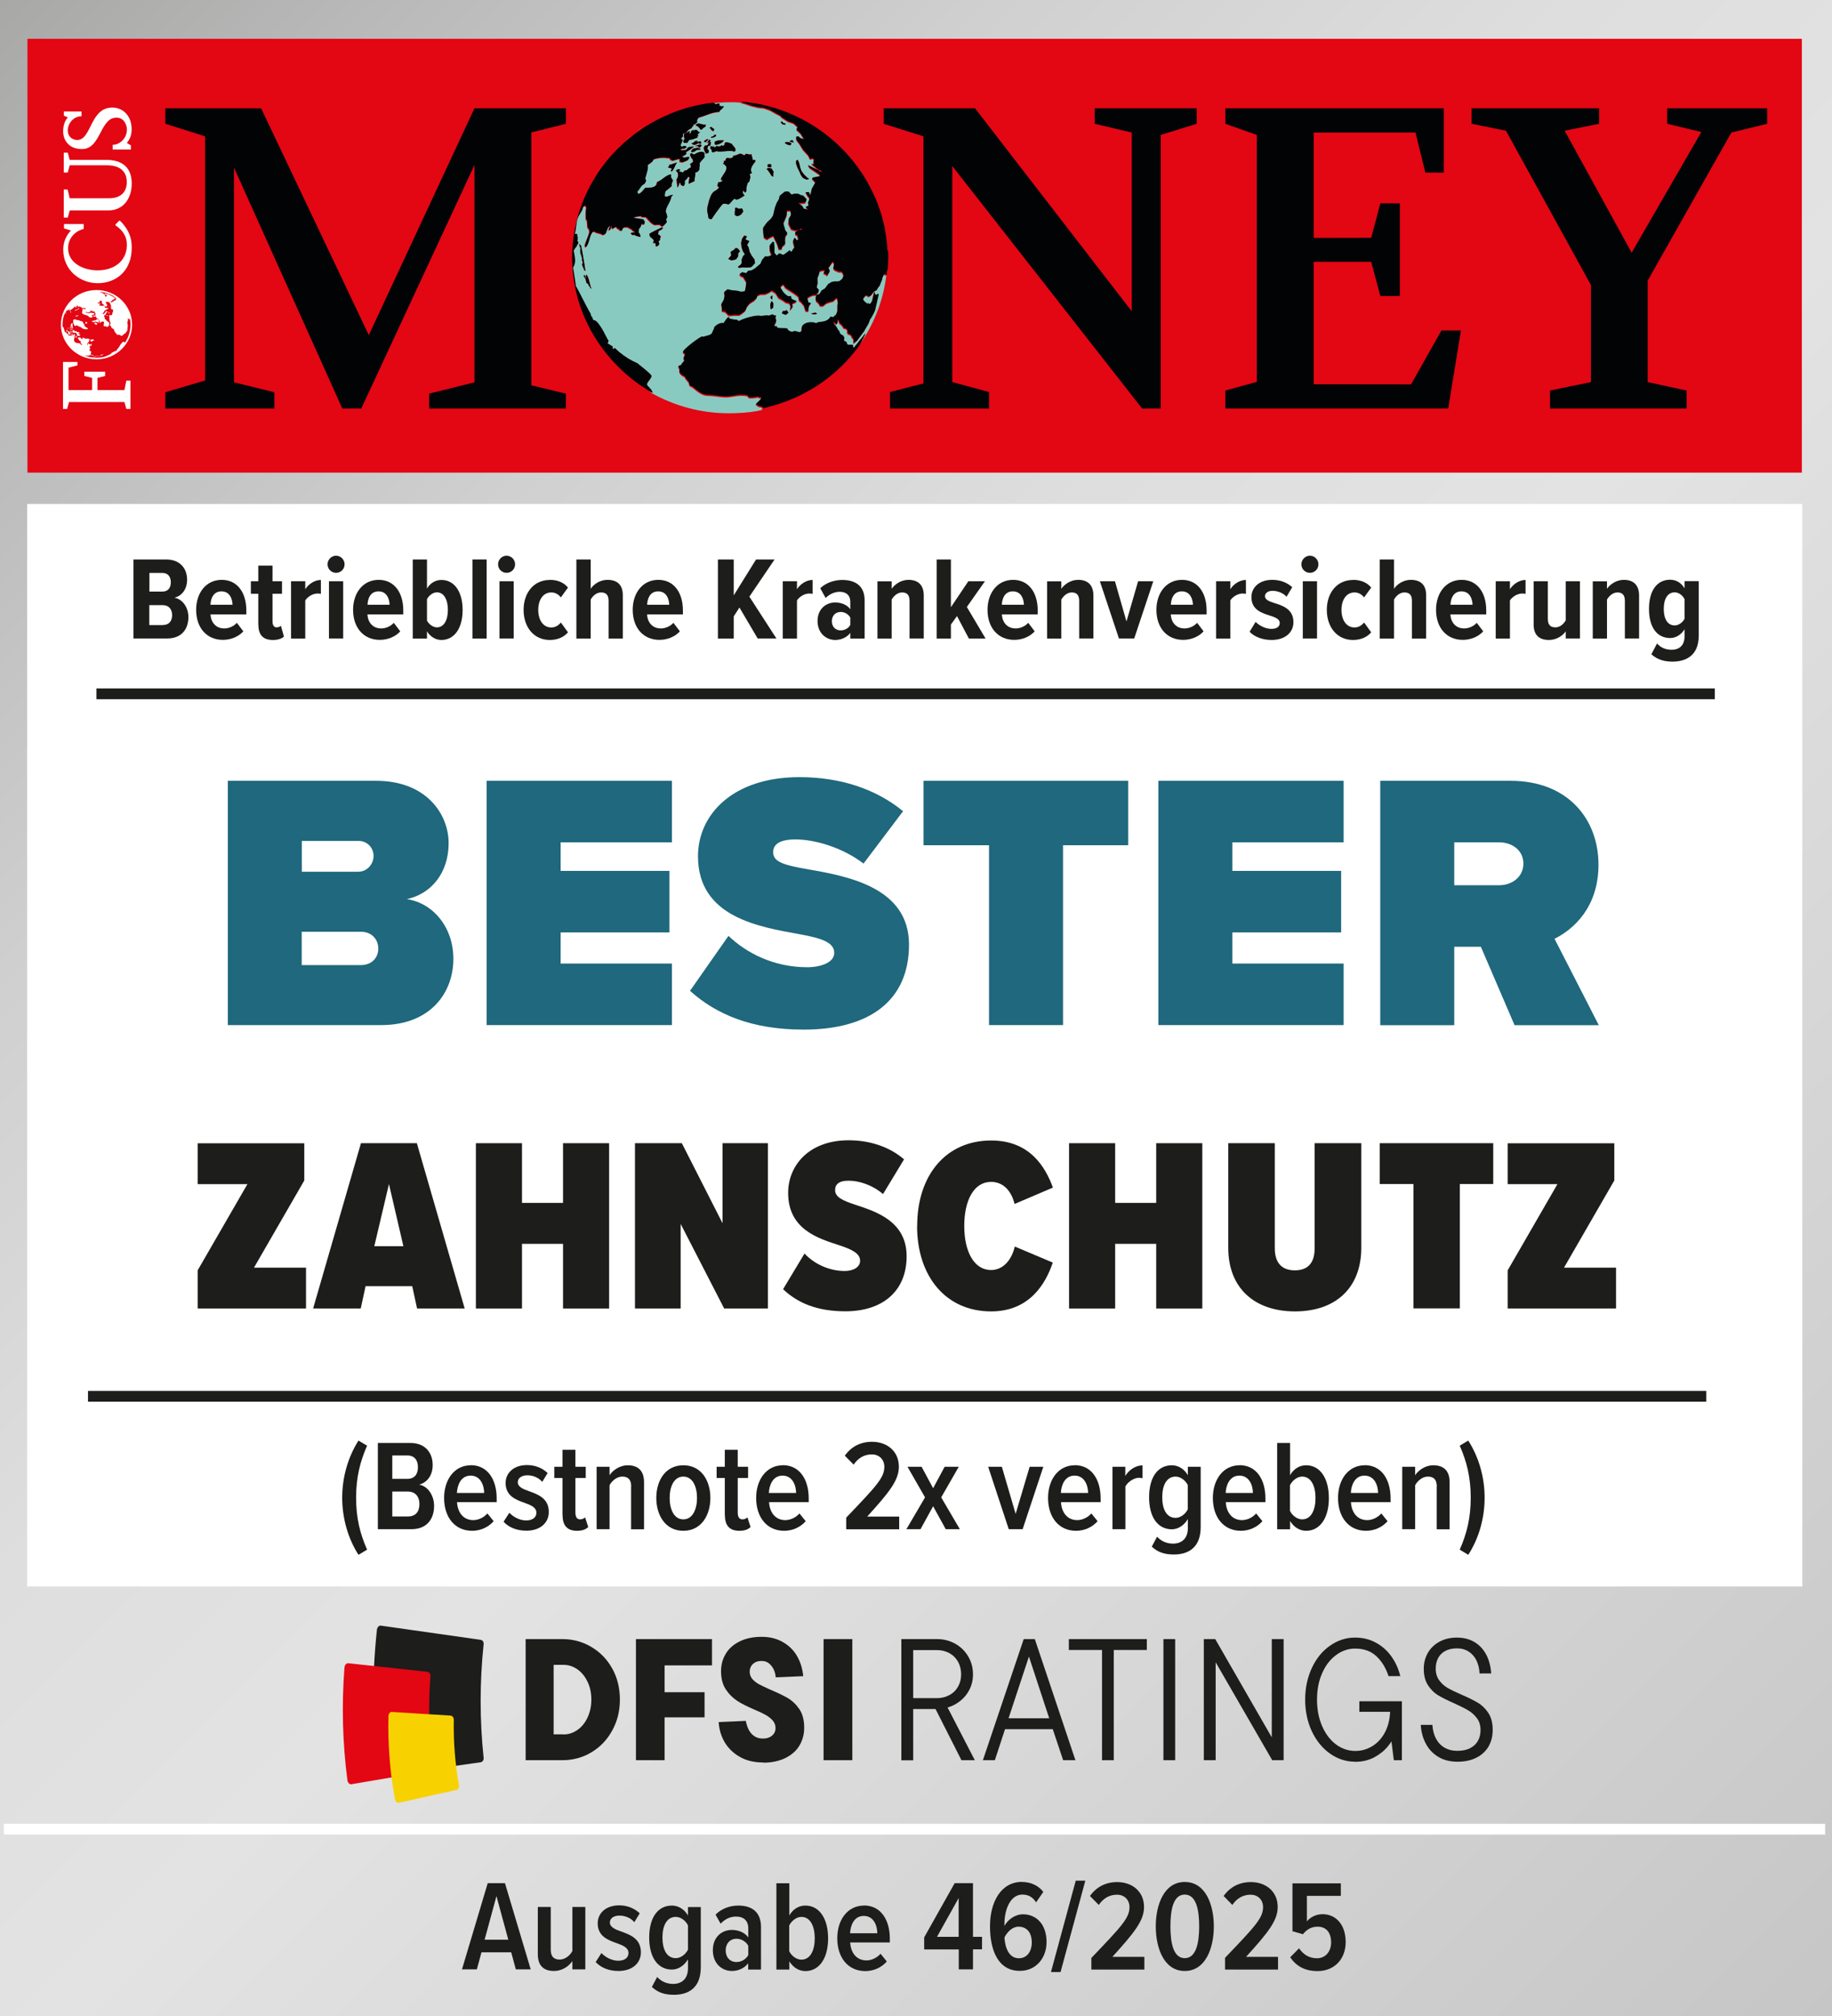
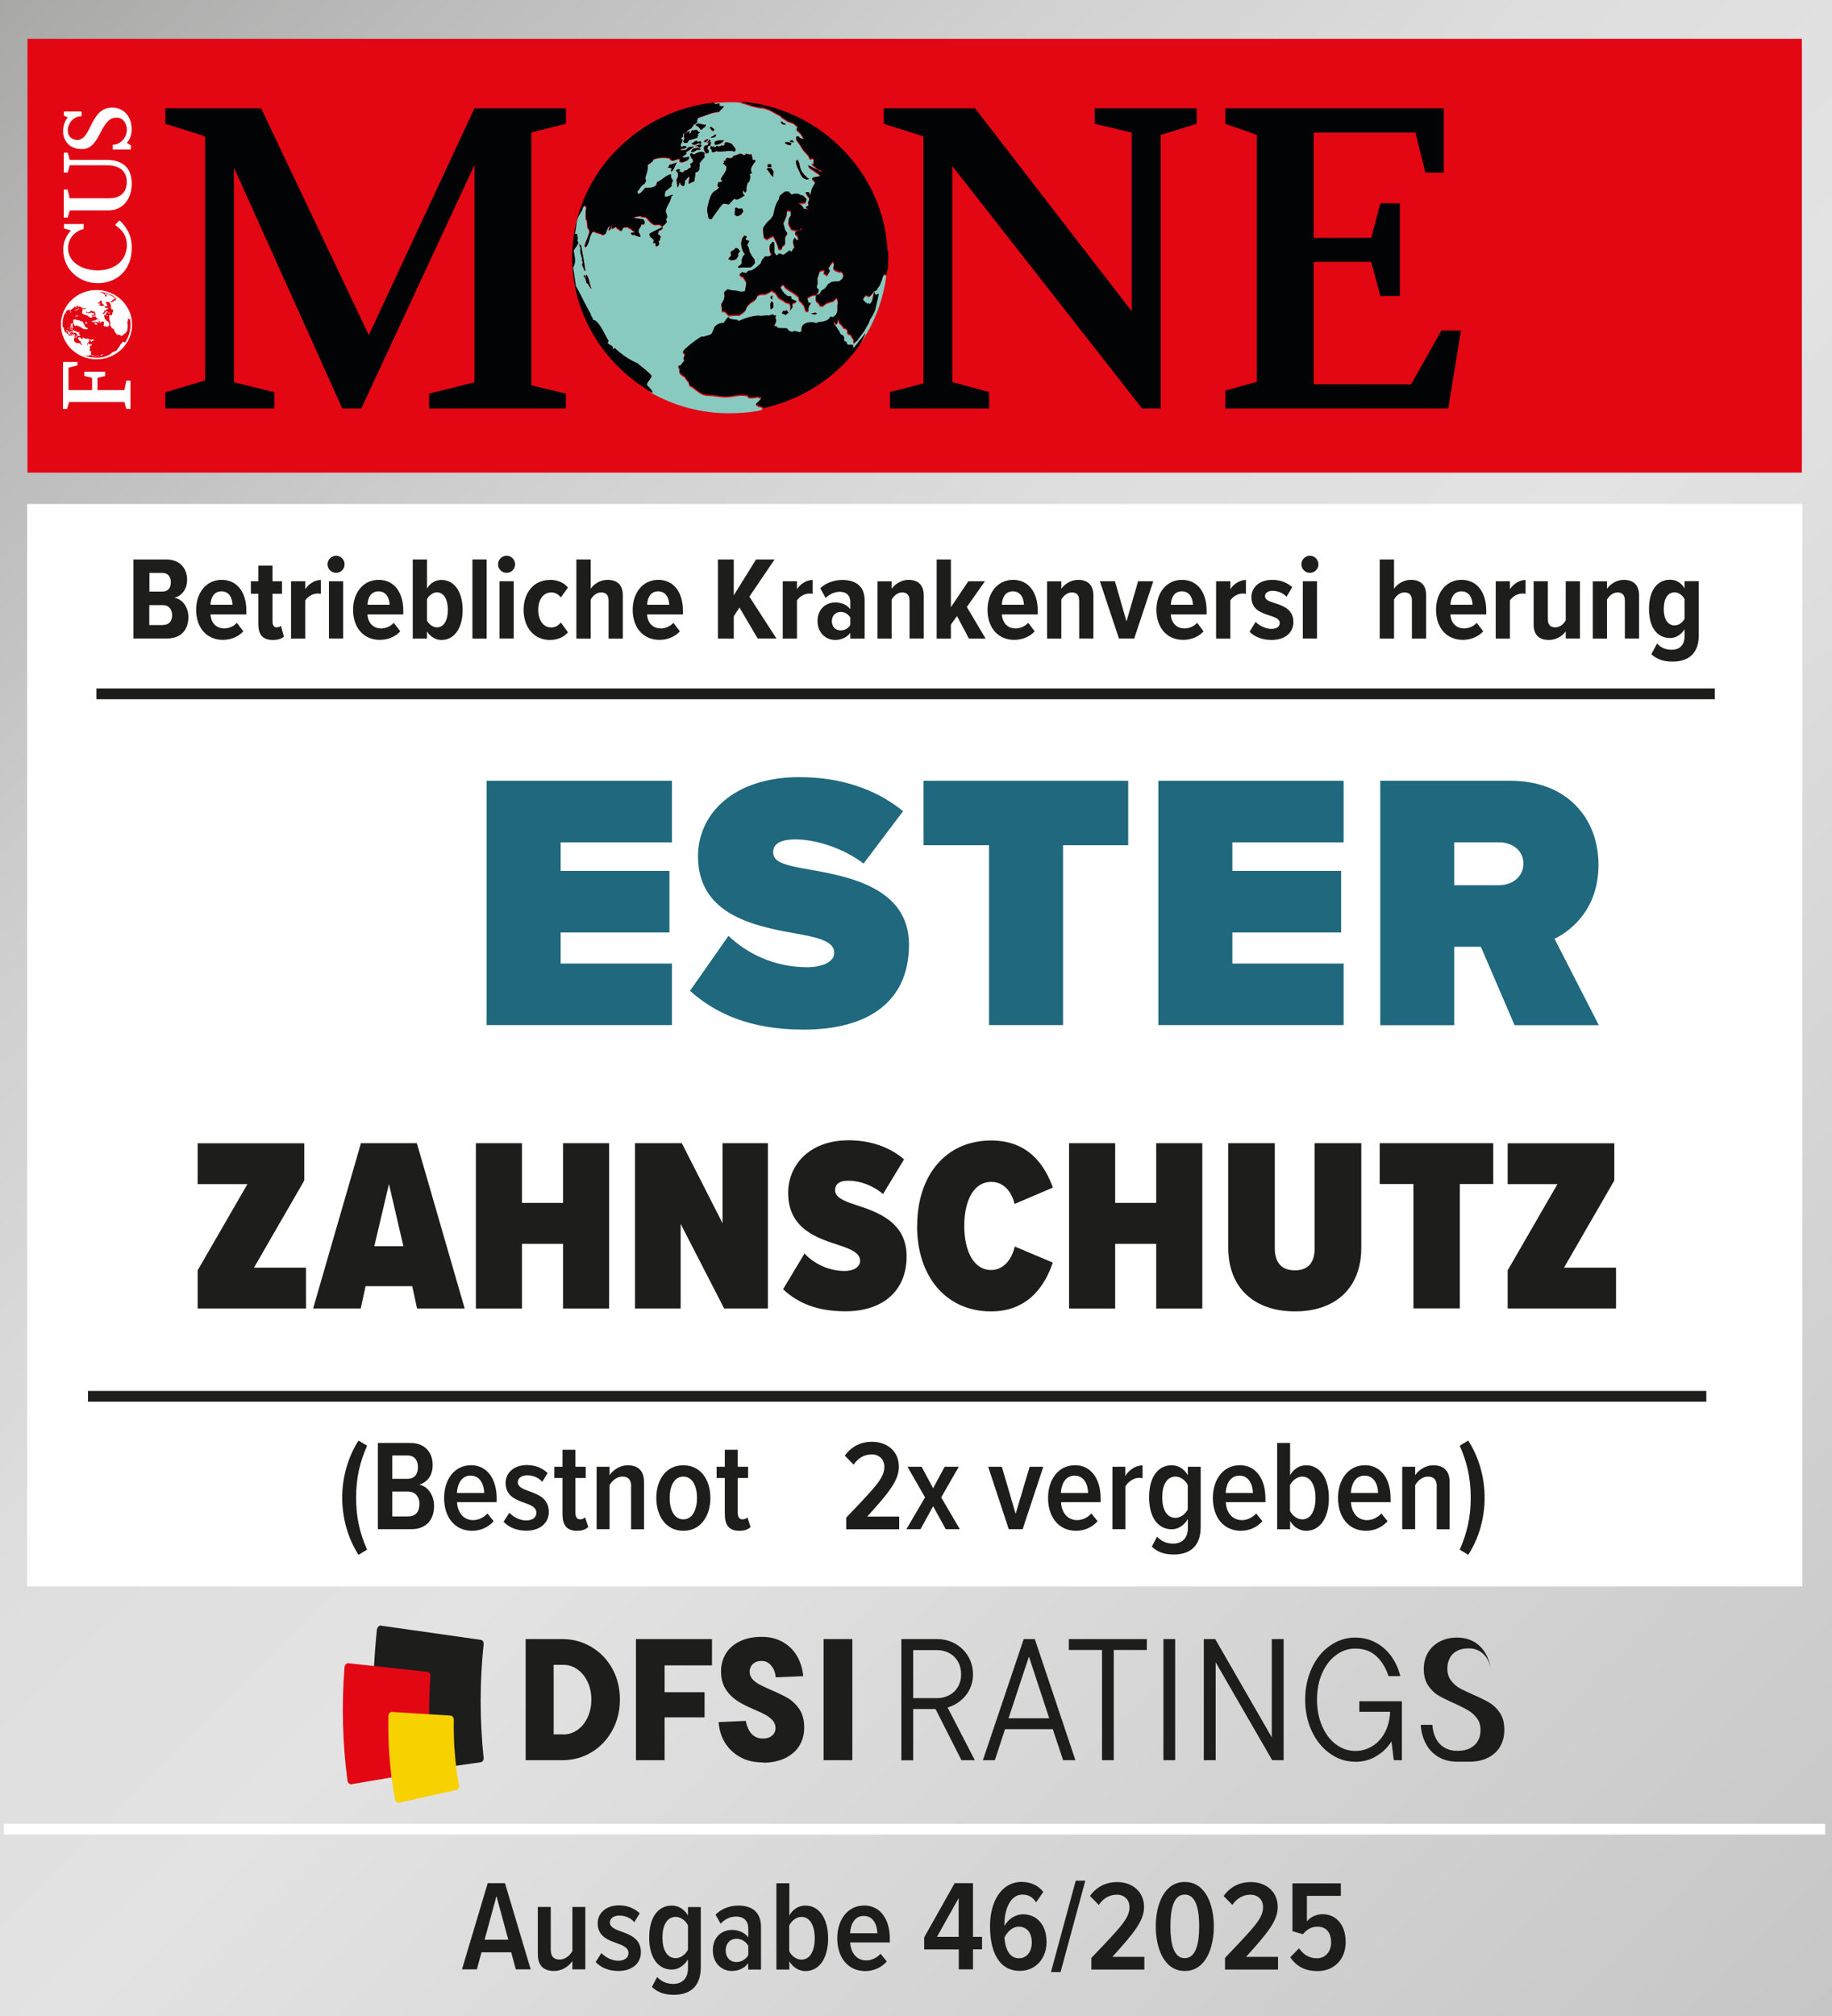
<svg xmlns="http://www.w3.org/2000/svg" id="Vergleich" viewBox="0 0 170.08 187.09">
  <rect x="0" y="0" width="170.08" height="187.09" fill="#333333" stroke="none" />
  <defs>
    <style>
      .cls-1 {
        fill: #89cac0;
      }

      .cls-2 {
        fill: #1d1d1b;
      }

      .cls-3 {
        fill: #fff;
      }

      .cls-4 {
        stroke: #1d1d1b;
      }

      .cls-4, .cls-5, .cls-6, .cls-7 {
        fill: none;
      }

      .cls-8 {
        fill: #020305;
      }

      .cls-9 {
        fill: #e30613;
      }

      .cls-10 {
        clip-path: url(#clippath-1);
      }

      .cls-11 {
        fill: #1f687d;
      }

      .cls-6, .cls-7 {
        stroke: #fff;
      }

      .cls-7 {
        stroke-miterlimit: 10;
        stroke-width: .15px;
      }

      .cls-12 {
        fill: #f8d200;
      }

      .cls-13 {
        clip-path: url(#clippath-2);
      }

      .cls-14 {
        fill: url(#linear-gradient);
      }

      .cls-15 {
        clip-path: url(#clippath);
      }
    </style>
    <linearGradient id="linear-gradient" x1="-4.25" y1="4.25" x2="174.33" y2="182.83" gradientUnits="userSpaceOnUse">
      <stop offset="0" stop-color="#a8a8a7" />
      <stop offset=".1" stop-color="#b9b9b9" />
      <stop offset=".26" stop-color="#d0d0d0" />
      <stop offset=".41" stop-color="#dedede" />
      <stop offset=".54" stop-color="#e3e3e3" />
      <stop offset="1" stop-color="#c6c6c6" />
      <stop offset="1" stop-color="#c6c6c6" />
      <stop offset="1" stop-color="#c6c6c6" />
      <stop offset="1" stop-color="#c6c6c6" />
      <stop offset="1" stop-color="#c6c6c6" />
    </linearGradient>
    <clipPath id="clippath">
      <rect class="cls-5" x="5.53" y="9.89" width="6.97" height="28.06" />
    </clipPath>
    <clipPath id="clippath-1">
      <path class="cls-5" d="M5.73,30.13c0,1.74,1.45,3.14,3.23,3.14s3.23-1.41,3.23-3.14-1.45-3.14-3.23-3.14-3.23,1.41-3.23,3.14" />
    </clipPath>
    <clipPath id="clippath-2">
      <rect class="cls-5" x="5.53" y="9.89" width="6.97" height="28.06" />
    </clipPath>
  </defs>
  <rect class="cls-14" width="170.08" height="187.09" />
  <rect class="cls-3" x="2.52" y="46.77" width="164.8" height="100.46" />
  <line class="cls-6" x1=".36" y1="169.75" x2="169.44" y2="169.75" />
  <rect class="cls-9" x="2.55" y="3.6" width="164.73" height="40.26" />
  <g>
    <g>
      <path class="cls-1" d="M53.65,19.7c.06-.2.13-.39.2-.58-.07.19-.14.38-.2.58Z" />
      <path class="cls-1" d="M53.31,21.03c.03-.15.08-.3.11-.46-.04.15-.08.3-.11.46Z" />
      <path class="cls-1" d="M53.09,22.42c0-.08.03-.16.03-.23,0,.08-.03.16-.03.23Z" />
      <path class="cls-1" d="M53.02,23.87s0,.03,0,.04c0-.02,0-.03,0-.05,0,0,0,0,0,0Z" />
      <path class="cls-1" d="M55.36,16.08c.15-.23.32-.46.48-.69-.17.23-.33.45-.48.69Z" />
      <path class="cls-1" d="M53.13,25.56c-.02-.15-.03-.3-.05-.44.01.15.03.3.05.44Z" />
      <path class="cls-1" d="M54.11,18.43c.09-.22.2-.44.3-.65-.1.22-.21.43-.3.65Z" />
      <path class="cls-1" d="M54.68,17.22c.12-.23.26-.46.4-.69-.14.23-.27.45-.4.69Z" />
      <path class="cls-1" d="M56.14,15c.18-.23.37-.44.56-.66-.19.21-.38.43-.56.66Z" />
      <path class="cls-1" d="M72.9,37.37c-.07.03-.15.05-.22.08.07-.03.15-.05.22-.08Z" />
      <path class="cls-1" d="M74.05,36.89c-.05.02-.1.05-.15.07.05-.02.1-.05.15-.07Z" />
      <path class="cls-1" d="M75.11,36.34s-.03.02-.04.02c.01,0,.03-.02.04-.02Z" />
      <path class="cls-1" d="M71.68,37.77c-.08.02-.16.04-.25.07.08-.02.16-.04.25-.07Z" />
      <path class="cls-1" d="M54.19,29.48c-.03-.07-.06-.14-.09-.21.03.07.05.14.09.21Z" />
      <path class="cls-1" d="M53.76,28.33c-.05-.14-.09-.27-.13-.41.04.14.09.28.13.41Z" />
      <path class="cls-1" d="M53.35,26.9c-.03-.14-.06-.28-.08-.42.03.14.05.28.08.42Z" />
      <path class="cls-1" d="M54.87,30.81c-.04-.07-.08-.14-.12-.21.04.07.08.14.12.21Z" />
      <path class="cls-1" d="M57.02,13.99c.2-.21.4-.41.61-.6-.21.19-.41.39-.61.6Z" />
      <path class="cls-1" d="M82.41,23.87c0-.2-.02-.39-.03-.59,0,.21.03.42.03.63,0-.01,0-.03,0-.04Z" />
      <path class="cls-1" d="M81.59,19.24c.06.16.12.32.17.48-.05-.16-.11-.32-.17-.48Z" />
      <path class="cls-1" d="M82.22,21.74c.04.25.09.51.11.77-.03-.26-.07-.51-.11-.77Z" />
      <path class="cls-1" d="M81.11,18.07c.05.1.1.2.14.3-.04-.1-.09-.2-.14-.3Z" />
      <path class="cls-1" d="M65.9,13.21v-.02s-.03.01-.04.02c.01,0,.03,0,.04,0Z" />
      <path class="cls-1" d="M82.28,25.29l-.02.08.03.14-.09.11-.05-.08-.05-.08v.06s-.03.06-.03.06l-.05-.08-.15.36-.04.19-.16.42v.06s-.2.22-.2.22l-.12.24-.14.03h-.01s0,.01,0,.01l-.15.14-.2.28-.23.15-.17-.11h-.12s-.22.26-.22.26l-.02.12.05.08.16.17h.06s.1.17.1.17l.09-.11.05.08.13.03.2-.29.1-.44.1-.44.07.28.13.03.15-.1.05.08-.1.44-.1.44-.03.13-.1.44-.13.28h0s-.23.42-.23.42l-.09.11-.16.43-.21.35-.23.41-.03.04h-.02l-.26.36-.09.11-.2.29-.32.26v.06s-.02-.27-.02-.27l-.02-.2-.16-.17.02-.06-.16-.17-.19-.04v-.06s-.1-.09-.1-.09h0s.01,0,.01,0l.04-.19-.16-.17-.19-.04-.14-.23-.27-.26-.12-.36-.1.44-.08.05c-.11-.07-.16-.19-.27-.26l.07.28c.17.11.29.38.4.56h.06c0,.07.03.13.05.18h-.01c.04.07.08.14.13.2.22.05.4.28.27.53l.05.08c.33.08.1.16.32.34.03.03.71-.09.45.19.03.03.08.12.16.02l.27-.33c.13-.16.22-.3.36-.45l.18-.22.11-.17.06-.08.03-.04-.02.08-.02.08c-.01.05-.02.08-.05.12-.07.08-.06.16-.12.24-.09.11-.11.25-.2.37-.02.02-.04.06-.06.1,1.39-1.98,2.29-4.32,2.52-6.84l-.03-.04-.04.17Z" />
      <path class="cls-1" d="M80.53,16.92s.05.08.07.13c-.02-.04-.05-.08-.07-.13Z" />
      <path class="cls-1" d="M70.72,37.98l.09-.11-.44-.1-.05-.08-.13-.03c-.19-.05.63-.52.42-.7l-.14.03-.11-.09c-.18.06-.7.13-.87.06l-.1-.16c-.83-.19-1.4.14-2.2.09-.51-.03-.95-.14-1.48-.14-.8,0-1.35-.84-1.65-.85l-.1-.16c.06-.07-.08-.13-.02-.2-.14-.08-.18-.26-.32-.34l-.03-.14c-.26-.14-.66-.35-.5-.71-.07-.08-.13-.19-.13-.29.1,0,.22-.07.29-.13,0-.08.25-.29.29-.4l-.1-.15c0-.12.07-.27.15-.36-.04-.09-.13-.18-.21-.25,0-.02,0-.04.03-.08h0c.22-.34,1.55-1.33,1.75-1.36l.12.03c.23-.1.68-.13.8-.34,0-.03,0-.06.02-.09h.02c.05-.16.16-.3.17-.46.2-.24.56-.44.88-.39.08-.14.31-.51.46-.56l.1.16c.24.05.46.11.7.1l.05.08.13.03c.36-.23,1.64-.62,2.02-.46.18-.02.58-.1.73-.03.11-.05.24-.1.36-.12l.17.11.14-.03-.06.25.08.22c-.01.21-.18.35-.19.55l.2-.02.1.15c.18.08.65.02.91.08.06.18.28.3.46.31l.22-.08.5.12.17-.16c-.19-.75.89-.91,1.34-.68.22-.23.97.03,1.33-.62l.25.06c.07-.07.15-.17.24-.21l.06-.14h0l.09-.22v-.33s0-.26,0-.26l.04-.19-.05-.34-.05-.08h-.06s-.26.26-.26.26l-.28.07-.36.12-.32.26h-.26s-.19-.31-.19-.31l-.17-.11-.07-.28.07-.31.28-.07.19-.32h0l.02-.02.31-.19.29-.4.31-.19.28-.07h.33s.14-.02.14-.02l.25-.21.13-.3-.03-.14-.13-.21h0v-.02s-.28,0-.28,0l-.36-.15-.16-.17.07-.31-.02-.2-.11-.09-.2.29-.2.29.14.23v.06s-.06.08-.06.08h0l-.18.32-.17-.12-.18-.09.05-.12.08-.17-.34.05-.14.03-.02.09-.02.1-.18.49.02.47-.09.38.21.25-.02.09h0l-.02.09-.26.27h-.26s-.29.14-.29.14l-.23.14.07.28.03.14.25.06-.18.22-.07.31.02.2h-.26s-.12-.35-.12-.35l-.03-.14-.25-.32-.22-.18-.05-.34-.22-.18-.28-.2-.17-.11-.05-.03h0l-.29-.18-.24-.18-.08-.16-.11-.09-.24.21.03.14.16.25h0l.03.05.21.25.28.2.2-.02.11.09-.03.13.17.11.36.15-.16.1-.29.13.07.28-.27.33.09-.38-.13-.29-.31-.07-.28-.2-.41-.23-.14-.23-.15-.23-.25-.15h0l-.09-.06-.09.06h0l-.21.13-.29.13-.47.02-.29.13-.04.19-.26.27-.39.24-.27.33-.15.36-.25.21-.14.09h0l-.16.1h-.53s-.2.03-.2.03h-.26s-.13-.13-.13-.13h0l-.19-.2-.31-.07v-.33s-.06-.28-.06-.28l.23-.41.09-.38-.05-.34.13-.11h0l.19-.15.38.09.45.04.09.02h.02l.32.08.34-.05v-.02h0l.09-.41.04-.45-.29-.47-.13-.03-.22-.18.24-.21.38.09.08-.09h0l.1-.12.34-.05.31-.19.25-.21.25-.21.15-.36.27-.33h.33s.29-.12.29-.12l-.05-.15h-.01l-.1-.28-.02-.47.27-.33.13.03.04.41v.33s0,.27,0,.27l.03.04h.02l.16.2.23-.2h.04l.33.14.22-.14h0l.39-.3.1.15.15-.1.03-.13.17-.16-.07-.28-.07-.28.04-.19.11-.17.21.25.15-.1-.08-.22-.02-.2-.02.06-.17-.11-.02-.2.15-.1.07-.04h.04-.04s.08-.06.08-.06l.2-.02.14-.03-.06-.1-.23.13-.35.05-.36-.1-.27-.53v-.06s.04-.39.04-.39l.21-.35-.03-.29h0v-.11s-.34,0-.34,0v.11s0,0,0,0l-.03.34-.15.36-.15.36.2.7h.03s.14.25.14.25l-.11.17-.09.11-.02.39.02.2-.03.13-.25.21-.06.25h-.26s-.15-.49-.15-.49l-.18-.37-.18-.37-.29.13-.31.19-.28-.2-.04-.41v-.19s0,0,0,0h-.02s-.01-.28-.01-.28l.29-.4.09-.11.34-.32.2-.29.09-.37h0v-.06s.09-.31.09-.31l.16-.43.21-.35.07-.31.25-.21.11-.09h.01l.13-.11h.33s.1.11.1.11h0l.16.16h.06s.22-.07.22-.07h.33s.3.15.3.15l.19.04.32.34-.13.3-.34.05h-.33s.4.28.4.28l.14.23h.06s.37.1.37.1l-.27-.26.29-.13-.07-.28.13-.3-.04-.2-.12-.12-.16-.28h0l-.04-.07h.33s.02.06.02.06l.1.23.05-.23h0l.09-.39.33-.58-.32-.34.09-.11.62-.12.03-.13-.63-.44h-.01l-.22-.15-.11-.09-.1-.15-.05-.08.77.38.19.1h.01l.04.02.11.09.13.03.11.09.2.21-.39-.44h-.02s-.19-.06-.19-.06l-.11-.09-.55-.46.13.03.12.03-.05-.35.14-.03-.22-.18-.22.08-.18-.37h0s0,0,0,0l-.46-.5-.33-.54-.28-.37h0l-.02-.03v-.27s.2-.02.2-.02l.22.18.31.07-.34-.54-.38-.35.12-.24-.25-.23h0l-.13-.12-.55-.19-.63-.41.02-.06-.65-.35-.41-.23-.55-.19-.51-.05-.63-.15-.61-.21-.44-.1.34-.03c-.43-.04-.86-.07-1.29-.06-.53,0-1.05.03-1.56.09v.05c.07.01.15.03.17.11l.22-.08.19.04-.09.11s.08.14.44.1c.01.11-.26.34-.35.38l-.03.13c-.73.01-1.26.37-1.97.54.01.11-.22.2-.1.44l-.15.1v.06s-.29.07-.29.07l.04.03h0l.07.06-.16.1-.03.13c-.21.03-.41.22-.49.42l-.2.02-.15.1c.04.07.04.19,0,.27l-.17.16.17.11s0,.05-.01.07h0c-.04.16-.17.3-.18.48l.11.09.22-.08c.08,0,.19.06.24.12l-.23.14-.12-.03-.29.13c.13.05.46.06.59,0l.18-.22c.17-.06.37-.09.54-.07-.24.21-.51.37-.78.54l.11.09c-.06.08-.15.15-.25.2,0,0,0,0,0,0h0c-.07.03-.14.06-.2.08l.17.11c.16,0,.33-.04.48-.09l.03.14-.11.17c-.17.08-.34.15-.51.21l-.25-.06v-.27c-.22.04-.43.11-.64.18l-.24-.12v-.06s-.16-.11-.16-.11l-.08.05c-.25-.12-1.15-.01-1.35.15l-.03.13c-.14.13-.3.26-.48.35.03.19,0,.37-.03.54h0c-.05.24-.14.47-.2.72l.08.23-.12.24c-.4.2-.42.49-.7.76l.06.16h0l.02.05s.1-.02.15-.05h.01c.19-.12.39-.38.5-.52.36,0,.8.05,1.05-.29l.06-.25c.47-.16.82-.67,1.28-.7v.27s.2.31.2.31c-.08.11-.17.37-.12.5l-.57.47c-.02.06-.04.14-.06.21h0c-.02.1-.02.21,0,.3.29.06.49-.18.76-.16l-.17.16c-.05.49-.51.95-.52,1.4,0,.01.01.03.02.05h0c.06.14.1.3.13.44l-.12.24.08.22c-.11.16-.27.32-.43.43l-.22-.18c-.16,0-.31,0-.47.02-.37-.14-.56-.46-.82-.72l-.39-.02-.05-.08c-.25.01-.54.04-.76.16l.95.15.14.23-.06.25-.25-.06c0,.15-.12.38-.24.48v.21h-.47s-.06-.05-.09-.06c-.01-.11-.42-.29-.52-.34-.39.07-.23-.09-.51.26.03-.02.11-.04.05.03-.09.11-.25,0-.31-.07l-.03-.14-.03.13c-.3-.29-.1-.31-.51-.05l-.11-.09.04-.19c-.08.09-.14.24-.15.36-.05,0-.29.13-.29.13.04-.03.09-.07.14-.09.02-.15.08-.32.17-.43-.09.04-.17.13-.24.2-.04.12-.11.23-.15.35-.02.04-.03.09-.03.14-.06.09-.19.2-.31.19-.23-.19-.55-.13-.78-.32l-.14.03c-.37.38-.29,1.05-.66,1.44l-.09-.15c.09-.41.39-.96.44-1.33h0s0-.01,0-.02c-.03-.11-.08-.26-.18-.34,0-.05-.04-.67-.07-.72l-.06.03c-.03-.17-.04-.46-.03-.72h0c0-.17.02-.33.05-.44-.03-.05-.08-.19-.16-.17l-.17.16c-.01.06-.02.13-.04.19-.04.09-.09.17-.13.25h0c-.11.18-.22.34-.31.58-.12.35-.14.83-.21,1.18h0c-.02.1-.04.18-.07.26.07.02.15.05.2-.02.05.21.13.46.04.67l.1.15c0,.15-.15.22-.15.36-.06.02-.26.34-.29.39.01.09.03.19.05.28h0c.09.43.17.9-.1,1.28,0,.08.03.26.07.48h0c.08.48.18,1.15.21,1.41v-.14s.12.22.26.49h0c.34.64.86,1.69,1.01,1.93.04.06.08.12.1.19h0c.02.05.02.11.02.16l.11.09c0,.1.06.22.13.3.3-.03.7.65,1.01,1.21h-.01c.17.32.32.61.39.7l-.03.13c-.07-.02-.08.08-.03.13.09.07.25.14.35.21l.11.09-.04.19c.07,0,.16-.03.22-.08.14.14.29.27.44.4h0c.5.42,1.06.76,1.67,1.02,0,.03,1.09.81,1.31,1.17-.11.46-.76.71-.19,1.08l-.02.06c.04.06.18.25.19.31,0,.02,0,.03,0,.05,2.14,1.2,4.61,1.91,7.23,1.9.88,0,1.75-.05,2.59-.2.18-.03.36-.08.55-.12,0,0,0-.02,0-.02l-.14.03ZM75.56,29.04l.14-.03.17.11-.25.06h-.03s0,0,0,0h-.02l-.28-.07.28-.07ZM72.7,28.84l.13.03.22-.08.15.23-.18.15h0l-.06.05-.12-.05h-.01l-.23-.09.12-.24ZM71.56,27.52l.16-.1-.03.39-.16-.17.03-.13ZM71.57,28.05l.09-.11.14.23-.02.39-.23.15-.04-.41.06-.25ZM74.06,14.83l.13.29.03.14.07.28.08.24h0l.04.11.26.32.27.26.17.11-.22.08-.3-.13-.11-.09-.19-.31-.03-.14-.05-.08-.06-.13h0l-.12-.24-.12-.36v-.27s.15-.1.15-.1ZM73.34,13.08l.22-.08.14.23-.31-.07-.11-.09h.06ZM73.25,13.19l.24.12-.11.18-.25-.06-.24-.12.03-.12h.33ZM72.57,11.25l.16.17.19.04-.02.09h0v.03s-.13-.03-.13-.03h-.01s0,0,0,0l-.11-.02-.16-.17.09-.11ZM71.47,15.22l.13.03v.27s-.32-.01-.32-.01v-.26s.2-.02.2-.02ZM71.38,15.58l.25.06.09.15h0l.09.15-.03.2v.27s-.17-.11-.17-.11l-.19-.31-.15-.2h-.01l-.1-.13.22-.08ZM54.02,24.12c.05-.11-.05-.3-.06-.42-.03-.03-.05-.09-.06-.16h-.01c-.03-.18-.03-.43,0-.51-.08-.12-.11-.27-.13-.41.02.07.28.2.19.31.01.01.07.27.13.6h0c.11.6.24,1.42.24,1.52l.05.08-.13-.03s-.18-.48-.21-.51l.06-.25-.08-.22ZM54.85,26.83c-.02-.1-.09-.27-.19-.31l-.03-.14s-.11-.11-.17-.11c-.04-.17-.09-.52-.26-.59l.04-.19c.07.08.1.2.13.29h.06c-.05-.08-.03-.22.01-.31.25.27.3.89.44,1.23l-.03.12ZM58.9,21.79l-.2.02-.16-.17c.08-.04.31-.09.4-.04-.02-.06-.06-.12-.12-.17h.46v.12c.1.11.19.3.18.45-.19-.07-.41-.07-.57-.21ZM61.3,22.25l-.17.16c.07.06.07.2.07.28-.06.09-.19.2-.31.19,0-.12-.02-.24-.05-.34l-.2.02.06-.25c-.08-.25-.44-.22-.39-.62.04-.04.24-.14.47-.26h.38s-.07.31-.07.31c.11.04.23.15.27.26l-.09.11.03.14ZM61.16,21.42h0s-.38,0-.38,0c.3-.15.65-.31.72-.33l.05.08c-.08.12-.24.22-.39.24ZM68.33,24.07l-.42.1-.3-.14.27-.33-.02-.15h0l-.03-.18.31-.19.17-.16.19.04.21.25-.18.22h0s0,0,0,0v.25s-.19.29-.19.29ZM68.22,19.67v-.04s.03-.13.03-.13l-.02-.2.2-.02.11.09h.26s.08-.05.08-.05l.13.29-.04.05-.16.23-.23.14-.2.02-.17-.11v-.28s0,0,0,0ZM69.91,24.63l-.17.16-.4.04-.39-.02-.34.05-.11-.09.32-.26.03-.13v-.27s.14-.36.14-.36l.17-.16-.03-.05h-.01l-.16-.25-.12-.36-.04-.41.09-.38.2-.28h.06s.19.06.19.06l-.14.3.36.15-.21.35.14.23.1.42.07.15h.01l.1.21.26.32.05.34-.18.22ZM69.03,14.38h.01s.03.02.04.02l.04-.02.11-.07v-.06c.16.04.38.13.53.05l.02.08h0l.12.48c.05-.03.15-.05.2-.02l.03.14c-.17.21-.43.52-.41.81h0c0,.08.04.17.1.24l-.23.14.08.22-.1.44-.17.16c-.05.23-.15.47-.1.71l-.11.17-.11-.09-.03-.14-.1.18s.01.06.02.09c.03.09.09.18.17.21-.2.12-.59.43-.82.4l-.11-.09c-.26.13-.4.47-.58.53-.17-.04-.33-.09-.51-.05-.07.05-.35.4-.6.75h0c-.21.29-.4.57-.44.65l-.14.03-.17-.11c-.01-.27-.07-.41-.1-.57h0c-.03-.15-.03-.32.05-.62.15-.66.29-.97.43-1.14h0c.2-.25.4-.19.61-.53l-.17-.11.09-.34.25-.04.18-.16-.19-.04c0-.21.35-.56.48-.89h0c.05-.14.07-.27,0-.39-.06-.04-.13-.1-.16-.17l-.12-.03.11-.17-.05-.08.22-.08-.05-.08.09-.11c.2-.11.33.13.62-.12l.03-.13c.14,0,.24-.03.31-.06.24-.09.28-.22.63,0ZM67.94,13.35c.09.21.44.39.31.67l-.08.05c-.37-.18-1.33.1-1.64-.05-.11.05-.24.1-.36.12l-.11-.09.03-.13-.11-.09c-.04-.07-.04-.19,0-.27.11.05.27.06.39.02l-.15.1.2-.02.09-.11c.11.05.27.05.39.02l.09-.11.11.09.15-.1c0-.47.47-.16.68-.11ZM67.21,13.02c-.13.24-.55.44-.82.41-.26-.52.66-.37.82-.41ZM66.49,12.58c-.06.15-.37.22-.51.21l.09-.11.14-.03c.05-.08.23-.27.28-.07ZM66.08,11.79c.02.09.15.15.22.18l-.04.19c-.08,0-.18-.06-.24-.12l.02-.06-.17-.11c.05-.05.15-.07.22-.08ZM65.67,12.9l.05.08h.03s.05-.03.07-.04c0,.01.01.03.02.04h0s.04.04.07.04l.08.02-.07.05-.03.11s.07-.02.1-.02l-.07.31-.22.08-.06.25.11.09c.04.07.04.19,0,.27l-.22.08c-.13-.2-.34-.55-.09-.75l.2-.02c.06-.05.12-.15.12-.24.02-.02.04-.03.07-.04-.1.02-.22.01-.32-.02h0l-.19-.04.09-.11.08-.05h.02s0-.01,0-.01l.13-.08ZM64.62,11.56h0v-.02s.22-.08.22-.08l.43.1h0l.13.03s.01-.03.03-.03h.06s.04.03.04.06l-.03.13c-.12.07-.25.14-.32.26l-.14.03c-.09-.14-.26-.37-.44-.37l.02-.11ZM63.81,13.25c-.13.01-.32.07-.38-.09,0-.06.03-.13.06-.19h0s.05-.07.07-.11c-.17-.27.02-.28-.09-.48.2.02.36-.11.51-.21h.06s-.06.27-.06.27l.15-.1c0-.08.06-.19.12-.24l.14-.03-.03.13.09-.11c.07-.04.19-.04.27,0,.04.11.17.2.28.2-.09.04-.2.12-.24.21,0,.04.06.1.11.09-.07.04-.16.07-.25.08.06,0,.11,0,.16.03v.06c-.27.1-.51.21-.79.22h0s0,0,0,0c-.08.08-.14.18-.19.28ZM64.19,13.32c.1-.02.27-.09.31-.19l.28-.07-.09.11c.09.05.25-.03.34-.05l.1.16-.15.1-.11-.09c-.11.08-.24.14-.37.18-.1,0-.22-.07-.3-.13ZM65.14,13.5l-.09.11-.09.11-.11-.09-.11-.09-.14.03h-.06s.22-.1.22-.1l.14-.03.14-.03.11.09ZM64.27,13.87l.15-.1.2-.02.08-.05.12.03h.06s.17.12.17.12l-.08.05h-.26s-.31.2-.31.2l-.2.02-.05-.08.11-.17ZM62.32,15.94l-.03-.14h0s0,0,0,0l.1-.16-.38-.09c.07-.05.12-.15.12-.24.24-.04.48-.16.71-.23-.18.25-.21.49-.38.72h0c-.04.05-.09.1-.15.15ZM62.8,16.65c.19-.23.21-.65-.08-.81l.08-.05h0l.15-.09.19.04-.03.05h0l-.08.13.38.09.11-.17.2-.02s.01-.01.02-.02h0c.11-.08.22-.21.36-.22l.04-.19-.1-.15c.12-.06.23-.16.32-.26-.05-.06-.07-.15-.08-.22l-.11-.09c-.02-.1-.08-.18-.11-.28h0s0-.04,0-.06c0-.09.25-.16.2-.03l.19.04c.21-.16.75-.4.95-.11-.02.04-.02.1-.02.16h0c0,.1.02.19,0,.23-.16.2-.31.32-.46.56.08.16-.04.35,0,.53,0,.03-.03.07-.05.1h0c-.08.11-.22.2-.35.21.06.24-.07.52-.05.78-.16.13-.37.15-.53.27-.05-.2.03-.39.07-.58l-.11-.09c-.08.1-.24.35-.35.38.04.15.03.4-.12.5l-.24-.12-.03-.14-.13-.03c-.01.14-.07.32-.16.43,0-.24-.07-.5-.09-.75Z" />
      <path class="cls-1" d="M65.77,13.05l.08-.05h-.06s-.03-.02-.03-.02c-.09.06-.18.11-.24.21,0,0,.02,0,.03,0l.2-.02.03-.13Z" />
      <path class="cls-1" d="M81.96,20.46c.06.22.12.43.16.65-.05-.22-.11-.44-.16-.65Z" />
      <path class="cls-1" d="M63.32,10.08s.04-.01.05-.02c-.02,0-.04.01-.05.02Z" />
      <path class="cls-1" d="M59.11,12.18c.2-.14.4-.28.6-.42-.21.13-.41.27-.6.42Z" />
      <path class="cls-1" d="M58.01,13.05c.2-.18.41-.35.63-.52-.21.17-.42.34-.63.52Z" />
-       <path class="cls-1" d="M73.29,10.52s.09.04.13.06c-.04-.02-.09-.04-.13-.06Z" />
      <path class="cls-1" d="M60.34,11.39c.17-.1.35-.2.53-.3-.18.09-.35.2-.53.3Z" />
      <path class="cls-1" d="M61.72,10.69c.12-.05.24-.11.37-.17-.12.05-.24.11-.37.17Z" />
      <path class="cls-1" d="M70.5,9.67c.21.04.4.1.61.15-.2-.05-.4-.1-.61-.15Z" />
      <path class="cls-1" d="M69.09,9.46c.28.03.55.07.82.12-.27-.04-.54-.09-.82-.12Z" />
      <path class="cls-1" d="M71.91,10.02c.12.04.24.08.36.12-.12-.04-.24-.09-.36-.12Z" />
      <path class="cls-8" d="M66.39,13.43c.27.04.68-.17.82-.41-.16.04-1.08-.11-.82.41Z" />
      <path class="cls-8" d="M66.21,12.65l-.14.03-.09.11c.14,0,.45-.06.51-.21-.05-.2-.23-.01-.28.07Z" />
      <path class="cls-8" d="M65.86,13.21s-.05.02-.07.04c0,.08-.06.19-.12.24l-.2.02c-.25.2-.03.55.09.75l.22-.08c.04-.08.03-.19,0-.27l-.11-.09.06-.25.22-.08.07-.31s-.07.01-.1.02v.02s-.03,0-.05,0Z" />
      <path class="cls-8" d="M66.02,12.04c.05.07.15.12.24.12l.04-.19c-.07-.03-.2-.1-.22-.18-.07,0-.16.03-.22.08l.17.11-.02.06Z" />
      <path class="cls-8" d="M68.06,14.57c-.29.25-.42.02-.62.12l-.09.11.05.08-.22.08.05.08-.11.17.12.03c.03.07.1.13.16.17.06.12.04.25,0,.39h0c-.13.33-.48.67-.48.89l.19.04-.18.16-.25.04-.09.34.17.11c-.21.34-.41.28-.61.53h0c-.14.17-.28.48-.43,1.14-.07.31-.07.48-.05.62h0c.03.16.08.3.1.57l.17.11.14-.03c.04-.08.23-.36.44-.65h0c.25-.35.53-.71.6-.75.18-.04.34.01.51.05.19-.06.32-.4.58-.53l.11.09c.23.03.62-.28.82-.4-.08-.03-.13-.12-.17-.21-.01-.03-.02-.06-.02-.09l.1-.18.03.14.11.09.11-.17c-.05-.23.04-.48.1-.71l.17-.16.1-.44-.08-.22.23-.14c-.07-.08-.1-.16-.1-.24h0c-.02-.29.24-.6.41-.81l-.03-.14c-.06-.03-.15,0-.2.02l-.12-.48h0l-.02-.08c-.15.08-.37-.02-.52-.05v.06s-.12.07-.12.07l-.04.02s-.03-.02-.04-.02h-.01c-.35-.21-.39-.08-.63,0-.08.03-.18.05-.31.06l-.03.13Z" />
      <path class="cls-8" d="M65.52,12.99l-.08.05-.09.11.19.04h0s-.02,0-.03,0c.06-.09.15-.15.24-.21h.03s.06.02.06.02l-.08.05-.03.13-.2.02c.1.03.21.04.32.02.02,0,.03-.02.05-.02l.03-.11.07-.05-.08-.02s-.05-.02-.07-.04h0s-.02-.03-.02-.04c-.02.01-.05.03-.07.04h-.01s-.02,0-.02,0h0l-.05-.08-.13.08h0-.02Z" />
      <polygon class="cls-8" points="69.79 23.74 69.69 23.54 69.68 23.54 69.6 23.38 69.5 22.96 69.36 22.73 69.57 22.38 69.21 22.23 69.34 21.93 69.15 21.89 69.09 21.87 68.9 22.16 68.81 22.54 68.85 22.94 68.96 23.3 69.12 23.55 69.13 23.55 69.16 23.6 68.99 23.76 68.84 24.12 68.85 24.39 68.82 24.51 68.5 24.77 68.61 24.86 68.95 24.81 69.34 24.83 69.74 24.79 69.91 24.63 70.1 24.41 70.04 24.07 69.79 23.74" />
      <polygon class="cls-8" points="68.39 20.05 68.59 20.03 68.82 19.89 68.98 19.66 69.01 19.61 68.88 19.32 68.81 19.36 68.54 19.37 68.43 19.28 68.23 19.3 68.25 19.5 68.22 19.62 68.22 19.67 68.23 19.67 68.22 19.95 68.39 20.05" />
      <path class="cls-8" d="M63.18,17.01l.03.14.24.12c.14-.1.15-.35.12-.5.11-.04.27-.28.35-.38l.11.09c-.04.19-.12.39-.07.58.16-.13.37-.15.53-.27-.03-.27.11-.54.05-.78.14,0,.27-.09.35-.21h0s.04-.06.05-.1c-.04-.18.07-.37,0-.53.15-.24.29-.36.46-.56.03-.03.01-.13,0-.23h0c0-.06,0-.12.02-.16-.2-.29-.74-.05-.95.11l-.19-.04c.05-.13-.2-.06-.2.03,0,.02,0,.04,0,.06h0c.02.09.08.18.11.28l.11.09c0,.07.03.16.08.22-.09.1-.2.2-.32.26l.1.15-.04.19c-.14,0-.25.14-.36.22h0s-.01.01-.02.02l-.2.02-.11.17-.38-.09.08-.13h0l.03-.05-.19-.04-.15.09h0l-.08.05c.29.16.27.58.08.81.02.25.08.51.09.75.1-.11.15-.28.16-.43l.13.03Z" />
      <path class="cls-8" d="M62.84,15.07c-.23.07-.48.19-.71.23,0,.08-.06.19-.12.24l.38.09-.1.16h0,0s.03.15.03.15c.06-.05.11-.1.15-.15h0c.17-.23.21-.47.38-.72Z" />
      <path class="cls-8" d="M82.38,23.28c-.01-.26-.02-.52-.04-.78-.03-.26-.07-.51-.11-.77-.03-.21-.06-.42-.1-.63-.05-.22-.11-.44-.16-.65-.06-.25-.12-.49-.2-.73-.05-.16-.11-.32-.17-.48-.1-.3-.21-.59-.34-.88-.04-.1-.09-.2-.14-.3-.16-.35-.33-.68-.51-1.01-.02-.04-.05-.08-.07-.13-1.6-2.81-4.1-5.06-7.1-6.34-.04-.02-.09-.04-.13-.06-.33-.14-.68-.26-1.02-.38-.12-.04-.24-.09-.36-.12-.26-.08-.53-.14-.8-.21-.2-.05-.4-.11-.61-.15-.19-.04-.39-.06-.59-.09-.27-.04-.54-.09-.82-.12-.01,0-.02,0-.04,0h-.02s-.34.03-.34.03l.44.1.61.21.63.15.51.05.55.19.41.23.65.35-.02.06.63.41.55.19.13.12h0l.25.23-.12.24.38.35.34.54-.31-.07-.22-.18-.2.02v.27s.02.03.02.03h0l.28.37.33.54.46.5h.02s.18.38.18.38l.22-.08.22.18-.14.03.05.35-.12-.03-.13-.03.55.46.11.09.19.05h0s.01.01.01.01l.39.44-.2-.21-.11-.09-.13-.03-.11-.09-.04-.02h-.01l-.19-.1-.77-.38.05.08.1.15.11.09.22.15h.01l.63.44-.03.13-.62.12-.09.11.32.34-.33.58-.09.39h0l-.05.23-.1-.23-.02-.06h-.33s.04.06.04.06h0l.16.28.12.12.04.2-.13.3.07.28-.29.13.27.26-.37-.09h-.06s-.14-.25-.14-.25l-.4-.29h.33s.34-.04.34-.04l.13-.3-.32-.34-.19-.04-.3-.14h-.33s-.22.07-.22.07h-.06s-.16-.17-.16-.17h0l-.1-.1h-.33s-.13.1-.13.1h-.01l-.11.09-.25.21-.07.31-.21.35-.16.43-.07.31v.06s-.01,0-.01,0l-.09.37-.2.29-.34.32-.09.11-.29.4v.28s.03,0,.03,0h-.02v.19s.05.41.05.41l.28.2.31-.19.29-.13.18.37.18.37.15.5h.26s.06-.26.06-.26l.25-.21.03-.13-.02-.2.02-.39.09-.11.11-.17-.14-.23h-.02s-.02-.01-.02-.01l-.2-.7.15-.36.15-.36.03-.34h0v-.11s.34,0,.34,0v.11h.02l.03.29-.21.35-.02.39v.06s.26.53.26.53l.36.1.35-.05.23-.13.06.1-.14.03-.2.02-.08.05h.04s-.04,0-.04,0l-.07.04-.15.1.02.2.17.11.02-.06.02.2.08.22-.15.1-.21-.25-.11.17-.04.19.07.28.07.28-.17.16-.03.13-.15.1-.1-.15-.39.3h0l-.22.14-.33-.14h-.04l-.23.2-.16-.2h-.02l-.03-.04v-.27s0-.33,0-.33l-.04-.41-.13-.03-.27.33.02.47.1.28h.01l.05.15-.29.13h-.33s-.27.32-.27.32l-.15.36-.25.21-.25.21-.31.19-.34.05-.1.12h0l-.08.09-.38-.09-.24.21.22.18.13.03.29.47-.04.45-.09.41h0v.02s-.35.05-.35.05l-.32-.08h-.02l-.09-.02-.45-.04-.38-.09-.19.15h0l-.13.11.05.34-.09.38-.23.41.07.28v.33s.31.07.31.07l.19.2h0l.13.13h.26s.2-.02.2-.02h.53s.16-.11.16-.11h0l.14-.09.25-.21.15-.36.27-.33.39-.24.26-.27.04-.19.29-.13.47-.02.29-.13.21-.13h0l.09-.06.09.06h0l.25.15.15.23.14.23.41.23.28.2.31.07.13.29-.09.38.27-.33-.07-.28.29-.13.16-.1-.36-.15-.17-.11.03-.13-.11-.09-.2.02-.28-.2-.21-.25-.03-.05h0l-.16-.25-.03-.14.24-.21.11.09.08.16.24.18.29.18h0l.05.03.17.11.28.2.22.18.05.34.22.18.25.32.03.14.12.36h.26s-.02-.21-.02-.21l.07-.31.18-.22-.25-.06-.03-.14-.07-.28.23-.14.29-.13h.26s.26-.28.26-.28l.02-.09h0l.02-.09-.21-.25.09-.38-.02-.47.18-.49.02-.1.02-.09.14-.03.34-.05-.08.17-.05.12.18.09.17.12.18-.32h0l.04-.08v-.06s-.13-.23-.13-.23l.2-.29.2-.29.11.09.02.2-.07.31.16.17.36.15h.27s.01.02.01.02h0l.13.21.03.14-.13.3-.25.21-.14.03h-.33s-.28.06-.28.06l-.31.19-.29.4-.31.19-.02.02h0l-.19.32-.28.07-.07.31.07.28.17.11.19.31h.26s.32-.26.32-.26l.36-.12.28-.07.26-.27h.06s.05.09.05.09l.05.34-.04.19v.26s0,.33,0,.33l-.09.22h0l-.06.14c-.09.04-.18.13-.24.21l-.25-.06c-.36.65-1.11.39-1.33.62-.46-.22-1.53-.07-1.34.68l-.17.16-.5-.12-.22.08c-.18-.01-.4-.13-.46-.31-.25-.06-.73,0-.91-.08l-.1-.15-.2.02c.01-.2.18-.35.19-.55l-.08-.22.06-.25-.14.03-.17-.11c-.12.02-.24.07-.36.12-.15-.07-.56.01-.73.03-.37-.15-1.66.23-2.02.46l-.13-.03-.05-.08c-.24,0-.47-.04-.7-.1l-.1-.16c-.14.05-.38.42-.46.56-.32-.05-.68.15-.88.39,0,.16-.13.3-.17.46h-.02s-.02.06-.02.09c-.12.21-.57.24-.8.34l-.12-.03c-.2.03-1.53,1.02-1.75,1.36h0s-.03.06-.03.08c.07.07.17.15.21.25-.08.1-.14.24-.15.36l.1.15c-.05.11-.3.31-.29.4-.08.07-.19.12-.29.13,0,.1.06.22.13.29-.16.36.23.57.5.71l.03.14c.14.08.17.26.32.34-.06.07.08.13.02.2l.1.16c.3,0,.85.85,1.65.85.53,0,.97.11,1.48.14.8.05,1.36-.28,2.2-.09l.1.16c.17.07.69,0,.87-.06l.11.09.14-.03c.21.17-.62.65-.42.7l.13.03.05.08.44.1-.09.11.14-.03s0,.01,0,.02c0,0,0,.01,0,.03.2-.04.39-.11.59-.16.08-.02.16-.04.25-.07.34-.09.67-.2,1.01-.32.07-.03.15-.05.22-.08.34-.13.67-.26,1-.41.05-.02.1-.05.15-.07.34-.16.68-.34,1.01-.53.01,0,.03-.02.04-.02,1.85-1.06,3.45-2.5,4.67-4.22.02-.04.04-.08.05-.11.02-.04.04-.08.06-.1.08-.12.11-.26.2-.37.06-.07.05-.15.12-.24.03-.04.04-.07.05-.12l.02-.08.02-.08-.03.04-.06.08-.11.17-.18.22c-.14.15-.24.29-.36.45l-.27.33c-.08.1-.13,0-.16-.02.25-.28-.42-.16-.45-.19-.21-.18.02-.26-.32-.34l-.05-.08c.12-.25-.05-.48-.27-.53-.04-.07-.09-.13-.13-.2h.01c-.03-.06-.05-.11-.05-.17h-.06c-.11-.19-.23-.46-.4-.57l-.07-.28c.11.07.16.19.27.26l.08-.05.1-.44.12.36.27.26.14.23.19.04.16.17-.04.19h-.01s.11.09.11.09v.06s.17.04.17.04l.16.17-.02.06.16.17.02.2v.27s.02-.06.02-.06l.32-.26.2-.29.09-.11.26-.36h.02l.03-.04.23-.41.21-.35.16-.43.09-.11.23-.41h0s0-.01,0-.01l.13-.28.1-.44.03-.13.1-.44.1-.44-.05-.08-.15.1-.13-.03-.07-.28-.1.44-.1.44-.2.29-.13-.03-.05-.08-.09.11-.1-.15h-.06s-.16-.18-.16-.18l-.05-.08.02-.12.22-.27h.12s.17.12.17.12l.23-.15.2-.28.15-.14h.02s.14-.05.14-.05l.12-.24.18-.22v-.06s.18-.42.18-.42l.04-.19.15-.36.05.08.02-.06v-.06s.06.08.06.08l.05.08.09-.11-.03-.14.02-.08.04-.17.03.04h0c.03-.4.06-.81.06-1.22,0-.01,0-.02,0-.03,0-.21-.02-.42-.03-.63Z" />
      <path class="cls-8" d="M65.04,12.03l.14-.03c.08-.12.2-.18.32-.26l.03-.13s-.01-.05-.04-.06h-.06s-.02.02-.03.03l-.13-.03h0l-.43-.1-.22.08v.02h0l-.02.11c.18,0,.36.23.44.37Z" />
      <polygon class="cls-8" points="64.41 14.1 64.72 13.91 64.99 13.9 65.06 13.86 64.89 13.75 64.83 13.73 64.7 13.7 64.62 13.75 64.42 13.77 64.27 13.87 64.16 14.04 64.21 14.12 64.41 14.1" />
      <polygon class="cls-8" points="64.89 13.44 64.75 13.47 64.53 13.55 64.6 13.57 64.74 13.54 64.85 13.63 64.95 13.72 65.05 13.61 65.14 13.5 65.03 13.4 64.89 13.44" />
      <path class="cls-8" d="M64,12.97c.28,0,.52-.12.77-.22v-.06s-.09-.03-.14-.03c.09-.02.18-.04.25-.08-.05.01-.1-.05-.11-.09.05-.09.15-.17.24-.21-.11,0-.24-.09-.28-.2-.08-.04-.19-.03-.27,0l-.09.11.03-.13-.14.03c-.06.05-.12.15-.12.24l-.15.1.06-.25h-.06c-.15.08-.31.22-.51.2.1.2-.09.21.09.48-.02.03-.05.07-.07.11h0c-.03.06-.06.13-.06.19.06.16.24.1.38.09.05-.1.12-.2.19-.28h0,0Z" />
      <path class="cls-8" d="M64.86,13.27l.11.09.15-.1-.1-.16c-.09.02-.25.1-.34.05l.09-.11-.28.07c-.04.11-.2.18-.31.19.08.06.2.13.3.13.13-.04.27-.1.37-.18Z" />
      <path class="cls-8" d="M66.99,13.46l-.09.11c-.12.03-.28.02-.39-.02l-.09.11-.2.02.15-.1c-.12.03-.28.02-.39-.02-.04.08-.03.19,0,.27l.11.09-.03.13.11.09c.12-.02.24-.07.36-.12.3.15,1.26-.13,1.64.05l.08-.05c.14-.28-.22-.46-.31-.67-.21-.05-.69-.36-.68.11l-.15.1-.11-.09Z" />
      <polygon class="cls-8" points="71.78 28.56 71.8 28.17 71.66 27.94 71.57 28.05 71.51 28.3 71.55 28.71 71.78 28.56" />
      <polygon class="cls-8" points="74.03 15.55 74.15 15.79 74.15 15.79 74.21 15.92 74.26 16 74.3 16.14 74.49 16.45 74.6 16.54 74.9 16.68 75.12 16.6 74.94 16.49 74.67 16.23 74.42 15.9 74.38 15.79 74.37 15.79 74.29 15.55 74.23 15.27 74.19 15.13 74.06 14.83 73.91 14.93 73.91 15.2 74.03 15.55" />
      <polygon class="cls-8" points="71.71 27.42 71.56 27.52 71.53 27.64 71.69 27.81 71.71 27.42" />
      <polygon class="cls-8" points="68.52 23.54 68.52 23.54 68.52 23.53 68.7 23.31 68.49 23.06 68.3 23.01 68.14 23.18 67.83 23.37 67.86 23.55 67.86 23.55 67.89 23.7 67.61 24.03 67.91 24.17 68.33 24.07 68.53 23.78 68.52 23.54" />
      <polygon class="cls-8" points="73.7 13.23 73.56 13 73.34 13.08 73.28 13.07 73.39 13.16 73.7 13.23" />
      <path class="cls-8" d="M60.29,36.02l.02-.06c-.58-.37.08-.62.19-1.08-.22-.35-1.31-1.13-1.31-1.17-.6-.25-1.16-.6-1.67-1.02h0c-.15-.13-.3-.26-.44-.4-.05.05-.14.08-.22.08l.04-.19-.11-.09c-.1-.07-.26-.14-.35-.21-.05-.04-.04-.14.03-.13l.03-.13c-.07-.09-.22-.38-.39-.7h.01c-.31-.56-.71-1.24-1.01-1.21-.07-.08-.12-.19-.13-.3l-.11-.09c0-.06,0-.11-.02-.16h0s0,0,0,0c-.02-.07-.06-.13-.1-.19-.15-.24-.68-1.29-1.01-1.93h0c-.14-.26-.24-.45-.27-.49v.14c0-.26-.12-.93-.19-1.41h0c-.03-.22-.06-.4-.07-.48.27-.37.18-.85.1-1.28h0c-.02-.1-.04-.19-.05-.28.03-.05.23-.38.29-.39,0-.15.15-.22.15-.36l-.1-.15c.09-.22.01-.46-.04-.67-.05.07-.13.03-.2.02.03-.07.05-.16.07-.26h0c.07-.36.09-.83.21-1.18.08-.24.2-.41.31-.58h0c.05-.08.09-.16.13-.25.02-.05.03-.13.04-.19l.17-.16c.08-.02.13.12.16.17-.02.11-.04.27-.05.44h0c-.01.26,0,.55.03.72l.06-.03c.02.05.07.67.07.72.09.08.15.22.18.34,0,0,0,.01,0,.02h0c-.05.38-.35.93-.44,1.34l.09.15c.38-.38.29-1.05.66-1.44l.14-.03c.23.19.55.13.78.32.12,0,.25-.11.31-.19,0-.05.01-.1.03-.14.04-.12.12-.23.15-.35.07-.07.15-.16.24-.2-.1.11-.15.29-.17.43-.05.03-.1.06-.14.09,0,0,.24-.13.29-.13,0-.12.07-.27.15-.36l-.04.19.11.09c.42-.26.21-.23.51.05l.03-.13.03.14c.07.07.23.18.31.07.06-.07-.02-.05-.05-.03.29-.35.12-.19.51-.26.1.04.51.23.52.34.03.01.06.03.09.06h.46v-.21c.12-.09.25-.32.25-.48l.25.06.06-.25-.14-.23-.95-.15c.22-.12.51-.14.76-.16l.05.08.39.02c.27.26.45.58.82.72.15-.02.31-.03.47-.02l.22.18c.16-.11.32-.27.43-.43l-.08-.22.12-.24c-.03-.15-.07-.3-.13-.44h0s-.01-.03-.02-.05c.01-.46.47-.91.52-1.4l.17-.16c-.27-.03-.47.21-.76.16-.03-.09-.02-.2,0-.3h0c.01-.08.03-.15.06-.21l.57-.47c-.06-.13.04-.39.12-.5l-.19-.31v-.27c-.46.03-.82.54-1.28.7l-.06.25c-.25.33-.69.28-1.05.29-.11.14-.31.4-.5.52h-.01c-.05.03-.1.05-.15.05l-.02-.05h0l-.06-.16c.28-.27.31-.56.7-.76l.12-.24-.08-.23c.06-.25.15-.49.2-.72h0c.04-.17.05-.34.03-.54.17-.09.34-.22.48-.35l.03-.13c.21-.16,1.1-.27,1.35-.15l.08-.05.17.11v.06s.22.12.22.12c.21-.07.42-.14.64-.18v.27s.26.06.26.06c.17-.06.34-.13.51-.21l.11-.17-.03-.14c-.15.05-.32.08-.48.09l-.17-.11c.06-.02.13-.05.2-.08h0s0,0,0,0c.1-.05.19-.12.25-.2l-.11-.09c.27-.17.54-.33.78-.54-.17-.02-.38.01-.54.07l-.18.22c-.13.06-.46.05-.59,0l.29-.13.12.03.23-.14c-.05-.07-.15-.12-.24-.12l-.22.08-.11-.09c.02-.18.14-.31.18-.48h0s0-.04.01-.07l-.17-.11.17-.16c.04-.07.03-.19,0-.27l.15-.1.2-.02c.09-.19.28-.38.49-.42l.03-.13.16-.1-.07-.06h0l-.04-.03.28-.07v-.06s.17-.1.17-.1c-.12-.24.11-.33.1-.44.71-.17,1.24-.52,1.97-.54l.03-.13c.09-.04.36-.27.35-.38-.36.04-.45-.11-.44-.1l.09-.11-.19-.04-.22.08c-.03-.08-.1-.09-.17-.11v-.05s0,0,0,0c-.97.1-1.9.3-2.81.58-.02,0-.04.01-.05.02-.42.13-.83.28-1.23.45-.12.05-.24.11-.37.17-.29.13-.57.26-.85.4-.18.09-.35.2-.53.3-.21.12-.42.24-.62.37-.21.13-.41.27-.6.42-.16.11-.32.23-.47.35-.21.17-.42.34-.63.52-.13.11-.26.22-.38.34-.21.19-.41.39-.61.6-.11.12-.22.23-.33.35-.19.21-.38.43-.56.66-.1.13-.2.26-.3.39-.17.22-.33.45-.48.69-.1.15-.19.3-.28.46-.14.23-.27.45-.4.69-.1.18-.18.37-.27.55-.1.22-.21.43-.3.65-.09.23-.17.46-.26.69-.07.19-.14.38-.2.58-.09.29-.16.58-.23.87-.04.15-.08.3-.11.46-.08.38-.13.76-.18,1.15,0,.08-.03.16-.03.23-.05.47-.08.95-.08,1.43,0,0,0,.01,0,.02,0,.02,0,.03,0,.05,0,.4.03.8.06,1.2.01.15.03.3.05.44.04.31.09.62.15.93.03.14.05.28.08.42.08.34.17.68.27,1.02.04.14.09.28.13.41.11.31.22.62.35.93.03.07.06.14.09.21.17.38.35.75.55,1.12.04.07.08.14.12.21,1.32,2.33,3.27,4.28,5.62,5.61,0-.01,0-.02,0-.04,0-.02,0-.03,0-.05-.02-.06-.16-.25-.19-.31Z" />
      <polygon class="cls-8" points="75.58 29.17 75.59 29.18 75.6 29.17 75.62 29.17 75.87 29.11 75.7 29.01 75.56 29.04 75.28 29.11 75.56 29.17 75.58 29.17" />
      <polygon class="cls-8" points="72.82 29.17 72.94 29.23 73 29.17 73.01 29.17 73.19 29.02 73.04 28.79 72.83 28.87 72.7 28.84 72.58 29.08 72.81 29.17 72.82 29.17" />
      <polygon class="cls-8" points="73.13 13.43 73.38 13.49 73.48 13.31 73.25 13.19 72.92 13.18 72.89 13.31 73.13 13.43" />
      <polygon class="cls-8" points="72.75 11.56 72.75 11.56 72.76 11.56 72.89 11.59 72.89 11.56 72.9 11.56 72.92 11.46 72.73 11.42 72.57 11.25 72.48 11.36 72.64 11.53 72.75 11.56" />
      <path class="cls-8" d="M59.28,21.43h-.46c.05.05.09.11.12.17-.09-.05-.32,0-.4.04l.16.17.2-.02c.16.14.38.14.57.21,0-.15-.09-.34-.19-.45v-.12Z" />
      <path class="cls-8" d="M60.77,21.43h.38c.14-.03.3-.13.39-.25l-.05-.08c-.07.01-.42.18-.72.33Z" />
      <path class="cls-8" d="M54.42,25.8h-.06c-.03-.11-.06-.23-.13-.31l-.04.19c.17.07.22.43.26.59.06,0,.14.07.17.11l.03.14c.11.04.17.21.19.31l.03-.12c-.15-.34-.19-.96-.44-1.23-.04.09-.06.24-.01.33Z" />
      <path class="cls-8" d="M61.08,21.74l.07-.31h-.38c-.22.11-.42.22-.47.26-.05.39.3.36.39.62l-.06.25.2-.02c.04.11.05.23.05.34.12,0,.25-.11.31-.19,0-.08,0-.23-.07-.28l.17-.16-.03-.14.09-.11c-.04-.11-.16-.23-.27-.26Z" />
      <polygon class="cls-8" points="71.6 15.52 71.59 15.25 71.47 15.22 71.27 15.25 71.27 15.51 71.6 15.52" />
      <polygon class="cls-8" points="71.28 15.79 71.43 15.99 71.62 16.3 71.79 16.4 71.79 16.14 71.82 15.94 71.73 15.79 71.72 15.79 71.63 15.64 71.38 15.58 71.17 15.67 71.27 15.79 71.28 15.79" />
      <path class="cls-8" d="M54.25,25.1l.13.03-.05-.08c0-.1-.13-.92-.24-1.52h0c-.06-.33-.11-.59-.13-.6.09-.11-.18-.24-.19-.31.02.14.05.29.13.41-.04.09-.04.34,0,.51h.01c.02.07.04.13.06.16.01.12.11.3.06.42l.08.22-.06.25s.21.47.21.51Z" />
    </g>
    <polygon class="cls-8" points="131.41 12.3 132.33 16.02 134.04 16.02 134.04 10.05 113.76 10.05 113.76 11.49 116.68 12.52 116.68 35.44 113.76 36.24 113.76 37.91 134.45 37.91 135.63 30.67 133.82 30.67 131 35.67 121.96 35.66 121.96 24.3 127.3 24.3 128.15 27.47 129.96 27.47 129.96 18.87 128.15 18.87 127.3 22.07 121.96 22.08 121.96 12.3 131.41 12.3" />
-     <polygon class="cls-8" points="160.74 12.3 164.06 11.49 164.06 10.05 154.77 10.05 154.77 11.49 157.95 12.25 151.48 23.45 145.26 12.13 148.46 11.49 148.46 10.05 136.62 10.05 136.62 11.49 139.81 12.13 147.7 26.45 147.7 35.46 143.9 36.24 143.9 37.91 156.58 37.91 156.58 36.24 152.97 35.46 152.97 26.04 160.74 12.3" />
    <polygon class="cls-8" points="111.1 11.49 111.1 10.05 110.96 10.05 101.68 10.05 101.63 10.05 101.63 11.49 105.07 12.3 105.07 28.89 90.52 10.05 82.04 10.05 82.04 11.49 85.73 12.65 85.73 35.58 82.63 36.38 82.63 37.91 91.82 37.91 91.82 36.38 88.41 35.46 88.41 15.41 106.03 37.91 107.76 37.91 107.76 12.52 111.1 11.49" />
    <polygon class="cls-8" points="49.33 35.76 49.33 12.29 52.54 11.49 52.54 10.05 44.05 10.05 34.24 31.1 24.24 10.05 15.35 10.05 15.35 11.49 19.04 12.65 19.04 35.31 15.35 36.4 15.35 37.91 25.47 37.91 25.47 36.4 21.72 35.48 21.72 15.55 31.78 37.91 33.54 37.91 44.05 15.31 44.05 35.48 39.84 36.53 39.84 37.91 52.53 37.91 52.54 36.53 49.33 35.76" />
    <polygon class="cls-3" points="5.85 33.59 5.85 37.95 6.23 37.95 6.41 37.31 7.4 37.31 11.55 37.31 11.73 37.95 12.11 37.95 12.11 35.32 11.73 35.32 11.55 36.2 9.05 36.2 9.05 35.07 9.76 34.89 9.76 34.49 7.83 34.49 7.83 34.89 8.55 35.07 8.55 36.2 6.36 36.2 6.36 34.12 7.19 33.91 7.19 33.59 5.85 33.59" />
    <g class="cls-15">
      <path class="cls-7" d="M8.96,33.27c-1.78,0-3.23-1.41-3.23-3.14s1.45-3.14,3.23-3.14,3.23,1.41,3.23,3.14-1.45,3.14-3.23,3.14" />
    </g>
    <g class="cls-10">
      <path class="cls-3" d="M9.49,32.97s.01-.03.02-.04h.03s.05-.04.07-.05h-.03c-.08.03-.22.03-.28.09.02,0,.05.01.07,0h0s-.05.03-.07.04h.04s.1-.04.13-.05M9.23,33.02v-.03s-.01.01-.01.01c-.02,0-.21.03-.34.05h0c-.07.01-.13.03-.14.03-.02-.02-.05.04-.07.04.03,0,.07-.01.09-.03.02,0,.08,0,.12,0h0s.03,0,.04-.02c.03,0,.07-.02.09-.01l.05-.02h.06s.11-.03.12-.03M10.04,29.31l-.03-.05h-.09s-.05.03-.05.03l.02.02h.06s.09,0,.09,0ZM8.47,31.55l-.07-.02v.08s.05.09.06.1c.09.01.08-.06.14-.08h.06s0-.03,0-.03c.02,0,.05-.01.08-.01,0-.02-.02-.05-.04-.07-.02,0-.05,0-.06.01l-.04-.04h-.03s-.03-.01-.03-.01c-.03,0-.05.03-.06.06M6.61,30.23l.02.03-.02.02.03.02s0,.06,0,.08l.02.02v.04s-.02-.03-.02-.03c0,.03,0,.06,0,.08.02,0,.04,0,.06,0l.02-.02h.03s.02-.02.02-.02c0-.03-.01-.05-.03-.08.03-.07-.03-.27.01-.35v-.02c-.07-.03-.11.05-.16.07-.01.05-.08.15.02.15M9.75,29.28l.02.03h.03s.04-.03.04-.03h-.09ZM6.61,30.42c0-.06-.04-.15-.09-.18,0,.03-.02.23.09.18M8.45,32.1l.04-.03v-.04s.03-.08.04-.12c-.03,0-.08.02-.1.04h-.03s0,.1,0,.1c.01-.01.03-.02.04-.02-.01.02,0,.07,0,.09M8.35,31.46h-.02s.04.1.07.16v-.08h0s-.03-.07-.05-.08M6.51,28.88l.02.05h0s.02-.01.02-.01l.02-.07-.05.03ZM10.16,29.01h-.01s-.03-.05-.03-.05l-.05.03.02.05v.03s.05.03.05.03l.02-.05h0s.01-.03.01-.03ZM7.14,28.76h0s.03-.01.03-.01h.02s.03-.02.03-.02l.07-.04.02-.02.03-.06-.02-.05-.02.04-.06.06-.07.05h-.03s-.05.03-.05.03h-.06s-.03.02-.03.02l-.07.03.02.03h.06s.08-.03.08-.03l.05-.02ZM6.12,29.09l.02.02.04-.03v-.02s0,0,0,0h0s0-.03,0-.03h0s-.02,0-.02,0v.04s-.05.03-.05.03ZM6.55,29.02h.03s.03-.04.03-.04v-.05s-.03-.02-.03-.02l-.03.05v.07ZM10.15,28.45h0s0,0,0,0h0s-.01-.06-.01-.06l-.02.04v.03s.02.06.02.06v-.06s.01,0,.01,0ZM7.14,29.37h0s.04-.03.04-.03l.07-.04.02-.04h-.06s-.04,0-.04,0l-.03.02h0s-.03.02-.03.02v.05s0,.05,0,.05l.03-.02ZM7.02,29.3v.03s0,.04,0,.04h.06s0-.07,0-.07h-.06ZM6.24,30.48s0,.03.02.05l.02-.04h.01s.03-.03.03-.05h-.04s-.02.03-.04.04M9.17,29.87v-.08s0-.09,0-.09l-.04-.04-.05-.04h-.08s-.07.07-.07.07l-.05.02h0s-.03.02-.03.02l-.09.02-.05.03-.08-.05-.03.08-.07-.03v.04s-.01.01-.01.01l.06.04.09.02h.09s.08-.03.08-.03l.06-.03h0s.01,0,.01,0l.04.04.08.03h.06s.03,0,.03,0l.06.07.02-.02v-.07ZM6.43,30.46v.03s.03.02.03.02c0-.03-.01-.1-.05-.11-.04.01,0,.05.02.06M7.03,31.33s.04.01.05.03l.02-.08.04.02h0s0,0,0,0h.03s-.02-.03-.03-.04h0c-.05-.04-.11-.04-.16-.08.02.05.04.1.05.15M6.81,30.83v.04s-.02.04,0,.04c0,0,0,0,.01,0h0s.04-.02.06-.02l.02-.02s.04,0,.05-.02c.02.02.04.04.06.07l.03-.02h.04s.03.06.05.09h0s0,0,0,0v.04s.04.02.04.02l-.02.08-.03-.02h0s-.01,0-.01,0v.04s.01.03.01.03h0s.01.02.01.02c.04-.06.13-.06.18-.02.06,0,.11-.02.17-.02-.02-.02-.06-.03-.1-.03v-.03s.04,0,.04,0l.03-.05s-.08-.03-.11-.02c0-.02-.06-.06-.09-.08l.02-.02s.09.02.13.01c-.03-.03-.03-.08-.06-.11-.06,0-.12-.02-.18-.01,0-.03-.02-.06-.05-.08h0s-.01,0-.02,0c-.04,0-.08-.02-.12,0-.05-.03-.08-.06-.12-.1,0,0-.03,0-.05,0h0s-.03,0-.04,0c-.07.04-.01.16.03.2M5.73,30.44v.03c.16,1.57,1.55,2.88,3.22,2.88,1.2,0,2.28-.7,2.84-1.65,0,0-.03,0-.03,0-.01,0-.06.03-.07.04h-.01c-.08.12-.14-.02-.24-.04-.08.05-.25.28-.26.28-.06.13-.13.25-.23.36h0s-.06.07-.09.1c.01.01.02.03.02.05h-.04s-.02.01-.02.01c-.02.02-.03.06-.05.07,0,.01-.03,0-.03,0h-.03s-.09.04-.16.08h0c-.13.06-.28.15-.27.21-.02.01-.04.03-.07.03l-.02.02s-.03,0-.04,0h0s-.03.01-.04.02c-.05.03-.29.15-.43.22h0c-.06.03-.1.05-.11.06h.03c-.06,0-.21.03-.32.04h0s-.09.01-.11.02c-.08-.06-.19-.04-.29-.02h0s-.04.01-.06.01c-.01,0-.09-.05-.09-.06-.03,0-.05-.03-.08-.03l-.03.02s-.1,0-.15,0c.02.01,0,.03,0,.04-.02,0-.04-.01-.06-.02h0c-.08-.01-.19-.02-.27-.04-.05-.02-.09-.04-.13-.07h0s-.04-.02-.06-.03c-.01,0-.03,0-.04,0l-.04-.04s.03-.03.04-.03c.02,0,.06,0,.1.01h0c.06,0,.12,0,.16,0h0s.15-.03.16-.03c.02-.02.05-.03.08-.04,0,0,0,0,0,0h0c.08,0,.21.07.3.09l.03-.02c-.09-.08-.24-.06-.32-.14v-.03s.02-.12.06-.17c0-.02-.02-.05-.04-.07-.01,0-.02,0-.03,0-.03,0-.05-.02-.08-.03-.02-.01-.04-.03-.05-.05.02.02.06.03.1.04,0,.01.01.02.02.03,0,0-.03-.05-.03-.06-.03,0-.06-.01-.08-.03h.04s.02-.01.02-.01c-.06-.09-.05-.05.01-.11h-.03s.03-.01.03-.01c.02-.01.04-.05.02-.07-.02-.01-.01,0,0,.01-.08-.06-.04-.03-.06-.11,0-.02.05-.11.08-.11,0,0,0-.01.01-.02v-.1h-.05s-.07-.05-.11-.05v-.05s-.04-.01-.04-.01l-.05.03-.03.2s-.03-.11-.03-.16h.02s0-.09,0-.09c.06-.06.13-.1.16-.18,0-.03,0-.07,0-.1l.04-.05s-.06-.07-.1-.09l-.05.02-.05-.03s-.07.01-.1.03h0s0,0-.01,0c-.1,0-.2-.1-.32-.11l-.04-.04c0,.06.05.1.03.16-.02,0-.04,0-.07,0h0s-.03,0-.05-.01l-.1-.12s-.09,0-.11-.02l-.07.04h-.06c0,.1.12.18.16.28h.06c.07.07.06.16.06.24.03.02.09.07.12.11h0s.01.02.01.03h-.01s-.04.02-.04.02c-.06-.06-.13-.07-.17-.15l-.05-.03-.05.02c-.06-.01-.11-.03-.16-.04h0s-.08-.01-.12,0c-.02-.04-.05-.07-.08-.1h-.03c-.04-.05-.06-.24-.03-.3v-.02s.01-.04.01-.04h.01s.03-.05.03-.05c-.02-.04-.03-.09-.04-.14h.06s.01-.05.01-.05c-.01-.04-.03-.07-.05-.11l-.04-.02h-.03s.02.08.02.11l-.02.04s-.01-.03-.02-.04h0s0,0,0,0c-.01-.02-.03-.04-.05-.05l-.02.02c-.04-.06-.07-.12-.12-.17,0,.04,0,.08.02.12l.05.04s.01.1,0,.13l-.03-.06v-.03s-.03-.05-.03-.05c-.01.01-.03.03-.03.05l.02.05-.02.02s-.07-.03-.11-.04h0s0,0-.02,0l-.02.04-.04-.04s-.04,0-.06,0l-.02-.03v-.04s-.09-.06-.1-.11h-.03s-.02-.04-.02-.04v.02s-.01,0-.01,0h0s-.02-.05-.02-.05h-.01s-.02-.04-.02-.04c-.05.03-.07-.02-.1-.02-.04-.15-.12-.27-.12-.42h-.03s-.06-.08-.09-.08c0,.08-.02.1-.02.09l-.04-.03-.02.05M5.65,29.85l.07.08.02-.09.05-.13.03-.13v-.11s.06-.12.06-.12l.05-.09.08-.14h.01s.09-.13.09-.13l.04-.12.03-.03h0s.05-.05.05-.05l.05.03.08-.08.12-.07-.02.07-.04.05v.04s.06,0,.06,0h0s.08-.07.08-.07l.12-.07.11-.1h0s0,0,0,0l.08-.04-.02-.05.04-.05v.03s.09-.01.09-.01v.03s-.01.03-.01.03l.1-.12.02-.02v-.04s.01,0,.01,0h0s.1-.09.1-.09l-.05.04-.02.02v.03s-.03.02-.03.02h0s-.02.05-.02.05l-.08.16h.02s.03-.03.03-.03l.02-.02.03-.05h0s.1-.14.1-.14h.03s.03.14.03.14l.03.02.08-.07.13.07.09.02h0s.05.01.05.01l-.05.02h-.01s0,.08,0,.08h.02s.06-.04.06-.04l.03-.03h.05s.07.02.07.02h.06s.03.05.03.05l.06-.06-.02.08h0s-.05.04-.05.04l-.06.08v-.07s0-.07,0-.07l-.07-.03-.08.07v.04s-.04.06-.04.06v.07s.02.05.02.05h0s-.03.05-.03.05h0s-.02.02-.02.02v.07s.02.03.02.03h0s.02.03.02.03l.05.05.07.02.08.05.1.03.07.02h.01s0,0,0,0l.08.02.06.04.07.07.03.02.09.06h.06s0,0,0,0h.04s.09-.01.09-.01l.04-.06-.04-.07-.03-.06.08-.04.08-.04.11-.03v-.06s-.06-.01-.06-.01l-.05-.05h-.03s-.05,0-.05,0h-.09s-.03-.02-.03-.02l-.04-.02-.05.03h0s-.16.05-.16.05l-.08-.03-.08-.03h-.08s0,0,0,0h-.02s0-.07,0-.07h.02s.07,0,.07,0l.08.05h.09s.01,0,.01,0l.12-.06.02-.08v-.07s-.04-.05-.04-.05h.02s0,.02,0,.02v.04s.02.02.02.02h0s0,0,0,0h0s.02.05.02.05h.05s.02-.04.02-.04h-.01s.05,0,.05,0l.05-.02.02.03-.06.04.04.02h.04s.06,0,.06,0h.06s.04.02.04.02h.03s.02.04.02.04l-.03.02.07.08h0s.03.05.03.05l-.03.07h0s.04.06.04.06l-.04.04h0s0,.01,0,.01h-.06s-.07,0-.07,0h-.09s0,.04,0,.04l.07.06h.11s.06-.03.06-.03h0s.03-.01.03-.01l.03.06v.07s.07.06.07.06l.08.03.05.05.05.05.04.07v.07s.04.02.04.02h0s.02.02.02.02l-.02.08.05.05.04-.05v-.03s.11-.06.11-.06h.1s.09.03.09.03h0s.01.07.01.07l-.02.07h0s0,.02,0,.02v.1s-.03.08-.03.08l.03.04h0s.02.03.02.03h.08s.08,0,.08,0l.09.05h.06s.07-.01.07-.01l.02-.07.05-.04h0s.03-.03.03-.03v-.06s0-.04,0-.04v-.11s-.02-.03-.02-.03h0s-.02-.03-.02-.03l-.05-.05-.08-.03-.07-.06-.05-.08-.06-.06h-.04s-.03-.07-.03-.07v-.1s-.03-.06-.03-.06l-.03-.05h0s-.01-.02-.01-.02v-.02s.01,0,.01,0l.03-.05.05-.03.05-.03.05-.09.04-.06.02-.07.07-.03.08.02-.08-.06h-.06s-.03-.05-.03-.05l-.02-.03-.03.08-.02.04h-.03s-.02.02-.02.02v.04s-.04.06-.04.06l-.06.04h-.01s-.06.04-.06.04h-.03s-.05-.05-.05-.05l.02-.02.04-.02.04-.05.04-.06h0s0-.01,0-.01l.02-.04.04-.06.04-.05h.08s.04-.06.04-.06l.07-.05h.03s.08-.03.08-.03v-.06s-.05,0-.05,0l-.07-.02-.05-.04v.05s-.04,0-.04,0h-.06s-.03-.04-.03-.04l-.03-.06v-.06s-.06-.06-.06-.06h-.02s-.02,0-.02,0l-.06.04-.08-.02h-.11s-.11-.03-.11-.03h-.02s-.02,0-.02,0v-.03s-.02-.07-.02-.07l.04.02h.03s.02-.03.02-.03l.03-.04-.07-.04h0s-.02,0-.02,0h-.01s-.05.03-.05.03l-.06-.04-.06-.04.02-.02h.05s.07.01.07.01l.04-.03.03-.08v-.06s0,0,0,0h0s.05-.03.05-.03h.03s.07.02.07.02l.05.05v.03s0,.07,0,.07v.06s.06.07.06.07l.09.06.04.07h0s.07.05.07.05l.02.06.07.02h.06s.02-.05.02-.05l.07-.04v-.06s-.06-.07-.06-.07l-.03-.08-.02-.06-.06-.06h0s.02-.02.02-.02h.08s.04,0,.04,0h.06s.07,0,.07,0l.05.02h0s.03.01.03.01c0,.02.03.04.05.05v.05c.13.08.07.24.13.28-.05.1-.02.33.15.29l.04.04-.03.11.02.05s-.03.09-.07.1c-.01.05,0,.16-.02.19l-.03.02v.04s-.07-.04-.12-.04l-.05.02h-.06s0,.02,0,.02l-.02.04s.01.05.03.08c-.02.03,0,.12,0,.16-.03.08.05.35.1.43v.03s-.02.01-.02.01c0,.05,0,.1-.02.15l-.03.02s.09.08.13.1c-.01.07.03.14.09.19.04,0,.07.03.1.04h0s.01,0,.02,0c.05.03.05.12.08.17v.03s.22.33.3.37h0s.01,0,.02,0c.02-.02.03-.04.06-.04.02.02.05.03.08.03l.03-.02s.07.06.09.06c.01.02.03.04.03.06.02,0,.05-.01.07-.03.08.03.13-.05.16-.11h.03s.06-.04.08-.08c.02.01.03-.02.05,0l.03-.02c0-.06.19-.18.19-.35,0-.11.03-.21.03-.32.01-.17-.06-.29-.02-.47l.04-.02s0-.15-.01-.19l.02-.02v-.03s.14.13.15.09v-.03s.02-.01.02-.01l.02-.09.02.02v-.03s0,0,0,0c-.18-.78-.6-1.47-1.26-1.91-.02,0-.09-.02-.1-.02-.03-.02-.07-.02-.1-.04-.02-.01-.03-.01-.05-.03,0,0-.02,0-.03-.01h-.02s-.02,0-.02,0h0s.02.02.02.02l.04.02.05.04s.07.05.1.08l.07.06s0,.03,0,.03c-.06-.05-.04.09-.04.1-.04.05-.06,0-.08.07h-.02c-.06-.02-.11.02-.12.07-.02,0-.03.02-.05.03h0s-.02,0-.04,0h0s-.1.06-.12.1h-.06s.04-.02.06-.04v-.02s-.11-.02-.11-.02l.08-.02.06-.06.05-.03v-.04s.05-.03.05-.03h.04s0,.01,0,.01l.02-.02h.01s0-.04,0-.04l.04-.03h.01s.04-.03.04-.03h.05s.06,0,.06,0h-.01s-.06-.07-.06-.07l-.06-.04-.02-.02-.08-.06h0s0,0,0,0l-.09-.05-.08-.05-.1-.03-.02-.02-.09-.05h0s-.06-.03-.06-.03l-.1-.02h-.03s-.1-.03-.1-.03l-.1-.02h-.02s.02.04.02.04v.03s-.07.01-.07.01l.1.02.1.02.06.04v.03s-.02.01-.02.01l.02.02-.03.02h0s-.04.05-.04.05h-.02s-.03,0-.03,0l-.06-.05v-.02s.03-.04.03-.04l-.03-.05-.06-.04-.03-.03h0s0,0,0,0v-.03s-.06-.03-.06-.03l-.05-.04h-.01s-.1-.04-.1-.04h-.04s-.08-.04-.08-.04h.02s-.01-.01-.01-.01h-.01s.02-.01.02-.01h.02s-.03-.04-.03-.04h-.03s-.02-.01-.02-.01l-.03-.02h0c-.09,0-.18-.04-.27-.04-1.69,0-3.17,1.33-3.32,2.92M6.45,30.76h-.01s0,.02,0,.03c0-.02,0-.04-.02-.05,0,.01-.01.02-.02.02-.02-.01-.04-.03-.05-.05,0,.02-.02.05-.04.06,0,.02,0,.04,0,.06l.03.02h-.03s0,.02,0,.02c.01.01.03.03.05.03l.02.03h-.06s0,0,0,0c.02.03.05.07.05.11.05-.02.05.02.11-.02,0,0,.01.01.02.02h0s.03.01.04.01c.04-.01.02-.05.02-.08-.02-.01-.04-.02-.06-.04h0s0,0,0,0c0-.06-.03-.11-.05-.17M9.02,30.09l-.02-.09-.06-.04h-.06s0,0,0,0l-.05-.04-.06.04v.04s.03.04.03.04l.04.07h.04s.03-.01.03-.01l.07.06.03-.06ZM8.1,29.99v-.04s-.04-.05-.04-.05l-.05-.03h-.01s-.07.02-.07.02v.02s.01.06.01.06l-.02.02v.04s.05,0,.05,0h.03s0,0,0,0h0s.06,0,.06,0l.02-.04ZM6.92,29.62s0,.03,0,.04l-.11.02h0s-.02,0-.02,0c.02.03,0,.08-.01.11h.01s.02.03.02.03h0s0,.01,0,.02h0c-.05.08-.02.09,0,.14,0,.02.01.04.01.07h.03c.06.07,0,.1.03.14l.03.02h.02s.02.04.02.04h.02s.04.01.04.01v-.03s.04-.02.04-.03c.03-.01.06,0,.09,0h0c.07.03.15.1.2.1v-.04s.05.04.05.04v.05s.08.02.08.02l.02-.04c.08.05.06.09.12.13h0s.11.06.26.09c.07.02.11.02.14.01h0s.07-.02.13-.02l.02-.04v-.03s-.09-.05-.15-.09h0c-.08-.05-.16-.11-.17-.13,0-.04,0-.07.01-.11-.01-.04-.09-.07-.12-.12l.02-.02s-.06-.13-.09-.18c0,.02-.03.03-.05.04,0,0-.01,0-.02,0l-.04-.02h.03s.02-.03.02-.03l-.04-.02c-.05.01-.11,0-.16-.02l-.04-.04-.1-.02-.05.02-.03-.05s-.04.02-.05.02h0c-.06,0-.13-.05-.18-.09h-.03ZM6.53,30.52v-.02s-.02.02-.02.02c0,0,0,.01,0,.01h0s0,0,0,0c0,0,0,.01,0,.02h0s-.02.02-.02.02l.02.03h0s0,0,0,0v.02s.04.02.04.02v-.04s0,0,0,0c0,0,0,0,0,0-.02-.01-.03-.03-.05-.05h0s0-.02,0-.02v.02s.04,0,.04,0v.04s.01-.05,0-.07c0,0,0,0,0,0h-.02ZM6.77,30.55s-.04,0-.06,0l-.02.02h-.06s-.02-.06-.02-.06l-.07-.02s0,.01,0,.02h0s0,0,0,0c0,0,0,.01,0,.01.02,0,.04.01.05.03v.04c.05.05.13,0,.17-.02l-.02-.05ZM6.57,30.74l.02-.02-.02-.03-.03.02s.02.05.01.07l-.03-.02.02.06s.04.04.04.07c.01-.02.03-.04.03-.06,0-.03-.02-.06-.04-.08M6.61,30.74v.03s.03.05.03.05h0s0-.04,0-.04l.02-.02.02-.02-.03-.02-.02-.02-.02.02v.03ZM6.16,30.75l.02.05h0s.02,0,.02,0c0-.04.05-.08.08-.09v-.03s-.05-.04-.06-.07h-.03s-.01,0-.01,0h0s0,.02,0,.02v.03s0,0,0,0l-.02.09ZM6.7,30.87l-.02-.03v-.04s-.02-.02-.02-.02v-.03s0-.01,0-.01l.02-.04v.02s.01.06.01.06l.04.07v.04s-.01.01-.01.01l-.04-.02Z" />
    </g>
    <g class="cls-13">
      <path class="cls-3" d="M7.77,20.8v.45c-.79.18-1.45.86-1.45,1.78,0,1.42,1.48,2.06,2.74,2.06,1.45,0,2.69-.78,2.72-2.33.01-.74-.3-1.33-1.06-1.85v-.08l.35-.35h.07c.98.98,1.09,1.83,1.09,2.51,0,2.22-1.52,3.29-3.16,3.29s-3.2-1.2-3.2-3.12c0-.65.24-1.27.72-1.77l-.65-.19v-.41h1.84" />
      <path class="cls-3" d="M5.92,20.19v-2.6h.36l.19.81h3.72c1.11-.02,1.56-.67,1.58-1.44.02-.69-.27-1.61-1.83-1.62h-3.47l-.18.67h-.37v-1.84h.37l.18.67h3.42c1.4,0,2.34.65,2.34,2.2,0,1.24-.66,2.49-2.2,2.49h-3.55l-.19.66h-.36" />
      <path class="cls-3" d="M10.47,13.44c.63,0,1.31-.59,1.31-1.41,0-.46-.27-1.07-.89-1.11-1.6-.1-1.49,2.84-3.2,2.91-1.28.05-1.83-.81-1.83-1.65,0-.5.16-1,.44-1.28l-.37-.17v-.38h1.64v.44c-.78,0-1.27.69-1.28,1.31,0,.58.42.86.82.89,1.37.08,1.22-2.83,3.13-3,1.07-.1,1.98.68,1.98,1.99,0,.45-.08.82-.44,1.29l.37.22v.39h-1.69v-.44Z" />
    </g>
  </g>
  <g>
    <path class="cls-2" d="M18.35,117.89l4.62-8h-4.62v-3.79h9.9v3.45l-4.67,8.09h4.83v3.79h-10.06v-3.54Z" />
    <path class="cls-2" d="M38.27,119.36h-4.33l-.45,2.07h-4.42l4.44-15.34h5.19l4.44,15.34h-4.42l-.45-2.07ZM34.75,115.65h2.7l-1.34-5.77-1.36,5.77Z" />
    <path class="cls-2" d="M52.27,115.43h-3.81v6h-4.28v-15.34h4.28v5.54h3.81v-5.54h4.28v15.34h-4.28v-6Z" />
    <path class="cls-2" d="M63.19,113.54v7.89h-4.24v-15.34h4.35l3.78,7.43v-7.43h4.21v15.34h-4.06l-4.06-7.89Z" />
    <path class="cls-2" d="M74.7,116.34c.91.97,2.29,1.61,3.72,1.61.82,0,1.43-.37,1.43-.94,0-.67-.68-1.03-1.88-1.43-1.95-.64-4.8-1.45-4.8-4.88,0-2.51,1.9-4.88,5.62-4.88,1.99,0,3.81.62,5.14,1.77l-1.95,3.22c-1-.85-2.22-1.24-3.2-1.24s-1.25.41-1.25.87c0,.64.66.97,1.93,1.38,1.95.64,4.71,1.56,4.71,4.76s-2.18,5.11-5.69,5.11c-2.61,0-4.42-.76-5.78-2.05l1.99-3.31Z" />
    <path class="cls-2" d="M85.15,113.77c0-4.71,2.67-7.93,6.87-7.93,3.54,0,5.01,2.39,5.73,4.37l-3.56,1.52c-.29-1.2-1.04-2.05-2.18-2.05-1.59,0-2.49,1.7-2.49,4.09s.91,4.09,2.49,4.09c1.16,0,1.93-.99,2.2-2.18l3.53,1.49c-.66,1.95-2.15,4.53-5.73,4.53-4.19,0-6.87-3.24-6.87-7.93Z" />
    <path class="cls-2" d="M107.34,115.43h-3.81v6h-4.28v-15.34h4.28v5.54h3.81v-5.54h4.28v15.34h-4.28v-6Z" />
    <path class="cls-2" d="M114.02,106.09h4.33v9.75c0,1.26.57,2.05,1.86,2.05s1.84-.78,1.84-2.05v-9.75h4.33v9.7c0,3.73-2.38,5.91-6.16,5.91s-6.19-2.19-6.19-5.89v-9.73Z" />
    <path class="cls-2" d="M131.22,109.88h-3.13v-3.79h10.54v3.79h-3.1v11.54h-4.31v-11.54Z" />
    <path class="cls-2" d="M139.97,117.89l4.62-8h-4.62v-3.79h9.9v3.45l-4.67,8.09h4.83v3.79h-10.06v-3.54Z" />
  </g>
  <g>
-     <path class="cls-11" d="M21.15,72.46h13.77c4.69,0,6.73,3.13,6.73,5.78,0,2.82-1.67,4.73-3.88,5.2,2.45.37,4.32,2.62,4.32,5.54,0,3.16-2.14,6.15-6.7,6.15h-14.24v-22.68ZM33.32,80.89c.71,0,1.36-.65,1.36-1.46s-.65-1.39-1.36-1.39h-5.3v2.86h5.3ZM33.52,89.56c.99,0,1.6-.68,1.6-1.53s-.61-1.56-1.6-1.56h-5.51v3.09h5.51Z" />
    <path class="cls-11" d="M45.18,72.46h17.2v5.71h-10.33v2.65h10.1v5.71h-10.1v2.89h10.33v5.71h-17.2v-22.68Z" />
    <path class="cls-11" d="M67.62,86.84c1.7,1.63,4.25,2.92,7.31,2.92,1.29,0,2.52-.44,2.52-1.33s-.95-1.33-3.2-1.73c-3.74-.68-9.45-1.56-9.45-7.24,0-3.84,3.2-7.34,9.42-7.34,3.71,0,7.04,1.05,9.62,3.16l-3.67,4.86c-1.97-1.5-4.52-2.24-6.32-2.24-1.7,0-2.07.61-2.07,1.19,0,.88.92,1.19,3.33,1.6,3.74.65,9.28,1.73,9.28,6.97s-3.71,7.89-9.79,7.89c-4.83,0-8.13-1.43-10.54-3.6l3.57-5.1Z" />
    <path class="cls-11" d="M91.83,78.44h-6.09v-5.98h19v5.98h-6.05v16.69h-6.87v-16.69Z" />
    <path class="cls-11" d="M107.54,72.46h17.2v5.71h-10.33v2.65h10.1v5.71h-10.1v2.89h10.33v5.71h-17.2v-22.68Z" />
    <path class="cls-11" d="M137.49,87.86h-2.48v7.28h-6.87v-22.68h12.1c5.3,0,8.16,3.54,8.16,7.79,0,3.91-2.28,5.98-4.08,6.87l4.11,8.02h-7.82l-3.13-7.28ZM139.19,78.17h-4.18v3.98h4.18c1.16,0,2.24-.75,2.24-2.01s-1.09-1.97-2.24-1.97Z" />
  </g>
  <g>
    <path class="cls-2" d="M31.77,138.99c0-1.93.55-3.79,1.51-5.3l.8.47c-.65,1.49-1.02,2.93-1.02,4.83s.37,3.35,1.02,4.82l-.8.48c-.96-1.5-1.51-3.37-1.51-5.3Z" />
    <path class="cls-2" d="M35.09,133.91h3.02c1.35,0,2.06.9,2.06,2.04,0,1.01-.55,1.64-1.26,1.83.79.12,1.39.98,1.39,1.97,0,1.25-.7,2.16-2.1,2.16h-3.12v-8ZM37.82,137.24c.67,0,.98-.44.98-1.08s-.31-1.09-.98-1.09h-1.4v2.17h1.4ZM37.87,140.73c.71,0,1.07-.43,1.07-1.16,0-.64-.35-1.15-1.07-1.15h-1.45v2.31h1.45Z" />
    <path class="cls-2" d="M43.7,135.97c1.57,0,2.41,1.33,2.41,3.08v.35h-3.68c.05.95.58,1.67,1.51,1.67.46,0,.97-.23,1.31-.62l.58.72c-.49.56-1.22.89-2,.89-1.6,0-2.6-1.25-2.6-3.05,0-1.68.94-3.03,2.48-3.03ZM42.42,138.55h2.53c-.01-.72-.34-1.61-1.26-1.61s-1.24.91-1.27,1.61Z" />
    <path class="cls-2" d="M47.28,140.38c.35.38.96.72,1.56.72s.96-.28.96-.72c0-.48-.5-.7-1.09-.91-.82-.29-1.77-.64-1.77-1.85,0-.9.72-1.66,1.99-1.66.8,0,1.45.3,1.91.74l-.5.82c-.29-.35-.8-.61-1.38-.61-.54,0-.89.26-.89.64,0,.43.48.64,1.06.84.83.3,1.82.66,1.82,1.93,0,1-.8,1.73-2.08,1.73-.89,0-1.63-.3-2.12-.83l.54-.84Z" />
    <path class="cls-2" d="M52.22,140.61v-3.45h-.76v-1.04h.76v-1.58h1.2v1.58h.96v1.04h-.96v3.2c0,.4.13.64.44.64.19,0,.37-.08.46-.19l.29.9c-.22.22-.55.35-1.04.35-.91,0-1.34-.49-1.34-1.44Z" />
    <path class="cls-2" d="M58.6,137.96c0-.68-.31-.93-.83-.93s-.96.4-1.18.8v4.08h-1.2v-5.79h1.2v.78c.31-.47.96-.92,1.68-.92,1.04,0,1.52.58,1.52,1.57v4.37h-1.2v-3.95Z" />
    <path class="cls-2" d="M60.93,139.01c0-1.63.86-3.03,2.51-3.03s2.51,1.4,2.51,3.03-.86,3.05-2.51,3.05-2.51-1.42-2.51-3.05ZM64.71,139.01c0-1.04-.4-1.98-1.27-1.98s-1.27.93-1.27,1.98.4,1.99,1.27,1.99,1.27-.95,1.27-1.99Z" />
    <path class="cls-2" d="M67.29,140.61v-3.45h-.76v-1.04h.76v-1.58h1.2v1.58h.96v1.04h-.96v3.2c0,.4.13.64.44.64.19,0,.37-.08.46-.19l.29.9c-.22.22-.55.35-1.04.35-.91,0-1.34-.49-1.34-1.44Z" />
-     <path class="cls-2" d="M72.67,135.97c1.57,0,2.41,1.33,2.41,3.08v.35h-3.68c.05.95.58,1.67,1.51,1.67.46,0,.97-.23,1.31-.62l.58.72c-.49.56-1.22.89-2,.89-1.6,0-2.6-1.25-2.6-3.05,0-1.68.94-3.03,2.48-3.03ZM71.38,138.55h2.53c-.01-.72-.34-1.61-1.26-1.61s-1.24.91-1.27,1.61Z" />
    <path class="cls-2" d="M78.57,140.83c2.79-2.92,3.53-3.69,3.53-4.71,0-.72-.53-1.15-1.15-1.15-.73,0-1.29.35-1.7.95l-.82-.83c.6-.84,1.46-1.29,2.53-1.29,1.4,0,2.49.88,2.49,2.31,0,1.27-.9,2.38-2.94,4.63h2.97v1.18h-4.92v-1.08Z" />
    <path class="cls-2" d="M86.62,139.8l-1.16,2.11h-1.31l1.73-2.95-1.63-2.84h1.31l1.07,1.99,1.07-1.99h1.31l-1.63,2.84,1.73,2.95h-1.31l-1.16-2.11Z" />
    <path class="cls-2" d="M91.74,136.12h1.27l1.28,4.37,1.3-4.37h1.27l-1.92,5.79h-1.29l-1.91-5.79Z" />
    <path class="cls-2" d="M99.77,135.97c1.57,0,2.41,1.33,2.41,3.08v.35h-3.68c.05.95.58,1.67,1.51,1.67.46,0,.97-.23,1.31-.62l.58.72c-.49.56-1.22.89-2,.89-1.6,0-2.6-1.25-2.6-3.05,0-1.68.94-3.03,2.48-3.03ZM98.49,138.55h2.53c-.01-.72-.34-1.61-1.26-1.61s-1.24.91-1.27,1.61Z" />
    <path class="cls-2" d="M103.27,136.12h1.2v.85c.34-.56.95-.98,1.6-.98v1.19c-.1-.02-.2-.04-.31-.04-.49,0-1.04.37-1.28.8v3.97h-1.2v-5.79Z" />
    <path class="cls-2" d="M107.41,142.6c.4.43.9.65,1.5.65.72,0,1.37-.4,1.37-1.45v-.83c-.35.59-.91.95-1.49.95-1.3,0-2.11-1.12-2.11-2.97s.8-2.97,2.11-2.97c.56,0,1.13.3,1.49.92v-.78h1.19v5.59c0,2-1.25,2.55-2.49,2.55-.83,0-1.48-.19-2.05-.73l.49-.92ZM110.27,137.82c-.2-.43-.67-.79-1.13-.79-.83,0-1.24.8-1.24,1.92s.41,1.91,1.24,1.91c.46,0,.92-.36,1.13-.79v-2.24Z" />
    <path class="cls-2" d="M115.07,135.97c1.57,0,2.41,1.33,2.41,3.08v.35h-3.68c.05.95.58,1.67,1.51,1.67.46,0,.97-.23,1.31-.62l.58.72c-.49.56-1.22.89-2,.89-1.6,0-2.6-1.25-2.6-3.05,0-1.68.94-3.03,2.48-3.03ZM113.79,138.55h2.53c-.01-.72-.34-1.61-1.26-1.61s-1.24.91-1.27,1.61Z" />
    <path class="cls-2" d="M118.57,133.91h1.2v2.99c.35-.62.91-.92,1.49-.92,1.3,0,2.11,1.21,2.11,3.05s-.82,3.03-2.11,3.03c-.59,0-1.14-.33-1.49-.91v.77h-1.2v-8ZM120.89,141c.83,0,1.24-.86,1.24-1.98s-.41-1.99-1.24-1.99c-.46,0-.92.37-1.13.8v2.38c.2.43.67.79,1.13.79Z" />
    <path class="cls-2" d="M126.69,135.97c1.57,0,2.41,1.33,2.41,3.08v.35h-3.68c.05.95.58,1.67,1.51,1.67.46,0,.97-.23,1.31-.62l.58.72c-.49.56-1.22.89-2,.89-1.6,0-2.6-1.25-2.6-3.05,0-1.68.94-3.03,2.48-3.03ZM125.41,138.55h2.53c-.01-.72-.34-1.61-1.26-1.61s-1.24.91-1.27,1.61Z" />
    <path class="cls-2" d="M133.39,137.96c0-.68-.31-.93-.83-.93s-.96.4-1.18.8v4.08h-1.2v-5.79h1.2v.78c.31-.47.96-.92,1.68-.92,1.04,0,1.52.58,1.52,1.57v4.37h-1.2v-3.95Z" />
    <path class="cls-2" d="M135.52,134.16l.79-.47c.97,1.51,1.52,3.37,1.52,5.3s-.55,3.8-1.52,5.3l-.79-.48c.65-1.48,1.02-2.93,1.02-4.82s-.37-3.35-1.02-4.83Z" />
  </g>
  <g>
    <path class="cls-2" d="M47.45,181.18h-2.75l-.43,1.58h-1.38l2.39-8h1.6l2.39,8h-1.38l-.43-1.58ZM44.98,180.01h2.21l-1.1-4.05-1.1,4.05Z" />
    <path class="cls-2" d="M53.13,182c-.32.48-.95.91-1.69.91-1.03,0-1.51-.55-1.51-1.56v-4.38h1.2v3.96c0,.67.31.92.83.92s.95-.38,1.18-.79v-4.09h1.2v5.79h-1.2v-.77Z" />
    <path class="cls-2" d="M55.83,181.24c.35.38.96.72,1.56.72s.96-.28.96-.72c0-.48-.5-.7-1.09-.91-.82-.29-1.77-.64-1.77-1.85,0-.9.72-1.66,1.99-1.66.8,0,1.45.3,1.91.74l-.5.82c-.29-.35-.8-.61-1.38-.61-.54,0-.89.26-.89.64,0,.43.48.64,1.06.84.83.3,1.82.66,1.82,1.93,0,1-.8,1.73-2.08,1.73-.89,0-1.63-.3-2.12-.83l.54-.84Z" />
    <path class="cls-2" d="M61,183.46c.4.43.9.65,1.5.65.72,0,1.37-.4,1.37-1.45v-.83c-.35.59-.91.95-1.49.95-1.3,0-2.11-1.12-2.11-2.97s.8-2.97,2.11-2.97c.56,0,1.13.3,1.49.92v-.78h1.19v5.59c0,2-1.25,2.55-2.49,2.55-.83,0-1.48-.19-2.05-.73l.49-.92ZM63.87,178.68c-.2-.43-.67-.79-1.13-.79-.83,0-1.24.8-1.24,1.92s.41,1.91,1.24,1.91c.46,0,.92-.36,1.13-.79v-2.24Z" />
    <path class="cls-2" d="M69.47,182.18c-.35.48-.94.73-1.52.73-.94,0-1.77-.7-1.77-1.93s.84-1.88,1.77-1.88c.59,0,1.19.23,1.52.7v-.84c0-.7-.41-1.1-1.13-1.1-.52,0-1,.2-1.44.66l-.47-.84c.59-.59,1.38-.84,2.12-.84,1.21,0,2.1.56,2.1,1.98v3.96h-1.19v-.59ZM69.47,180.57c-.23-.41-.66-.65-1.09-.65-.62,0-1.01.46-1.01,1.08s.38,1.08,1.01,1.08c.43,0,.86-.24,1.09-.64v-.88Z" />
    <path class="cls-2" d="M72.08,174.77h1.2v2.99c.35-.62.91-.92,1.49-.92,1.3,0,2.11,1.21,2.11,3.05s-.82,3.03-2.11,3.03c-.59,0-1.14-.33-1.49-.91v.77h-1.2v-8ZM74.4,181.86c.83,0,1.24-.86,1.24-1.98s-.41-1.99-1.24-1.99c-.46,0-.92.37-1.13.8v2.38c.2.43.67.79,1.13.79Z" />
    <path class="cls-2" d="M80.2,176.83c1.57,0,2.41,1.33,2.41,3.08v.35h-3.68c.05.95.58,1.67,1.51,1.67.46,0,.97-.23,1.31-.62l.58.72c-.49.56-1.22.89-2,.89-1.6,0-2.6-1.25-2.6-3.05,0-1.68.94-3.03,2.48-3.03ZM78.92,179.41h2.53c-.01-.72-.34-1.61-1.26-1.61s-1.24.91-1.27,1.61Z" />
    <path class="cls-2" d="M89.01,180.91h-3.21v-1.12l2.83-5.03h1.7v4.98h.84v1.16h-.84v1.86h-1.32v-1.86ZM86.99,179.74h2.01v-3.6l-2.01,3.6Z" />
    <path class="cls-2" d="M94.89,174.65c.84,0,1.54.36,1.97.92l-.67.97c-.31-.46-.67-.72-1.28-.72-1.1,0-1.66,1.36-1.66,2.73v.18c.29-.55.95-1.08,1.73-1.08,1.19,0,2.18.88,2.18,2.58,0,1.46-.96,2.67-2.48,2.67-2.04,0-2.77-1.95-2.77-4.14s.97-4.12,2.99-4.12ZM94.57,178.8c-.58,0-1.04.46-1.32,1,.05.82.35,1.93,1.34,1.93.83,0,1.2-.74,1.2-1.44,0-1.08-.58-1.49-1.22-1.49Z" />
    <path class="cls-2" d="M99.87,174.53h.89l-2.3,8.48h-.89l2.3-8.48Z" />
    <path class="cls-2" d="M101.33,181.69c2.79-2.92,3.53-3.69,3.53-4.71,0-.72-.53-1.15-1.15-1.15-.73,0-1.29.35-1.7.95l-.82-.83c.6-.84,1.46-1.29,2.53-1.29,1.4,0,2.49.88,2.49,2.31,0,1.27-.9,2.38-2.94,4.63h2.97v1.18h-4.92v-1.08Z" />
    <path class="cls-2" d="M109.99,174.65c1.94,0,2.7,2.12,2.7,4.12s-.76,4.14-2.7,4.14-2.69-2.15-2.69-4.14.76-4.12,2.69-4.12ZM109.99,175.82c-1.06,0-1.33,1.39-1.33,2.95s.28,2.95,1.33,2.95,1.34-1.4,1.34-2.95-.28-2.95-1.34-2.95Z" />
    <path class="cls-2" d="M113.73,181.69c2.79-2.92,3.53-3.69,3.53-4.71,0-.72-.53-1.15-1.15-1.15-.73,0-1.29.35-1.7.95l-.81-.83c.6-.84,1.46-1.29,2.53-1.29,1.4,0,2.49.88,2.49,2.31,0,1.27-.9,2.38-2.94,4.63h2.97v1.18h-4.92v-1.08Z" />
    <path class="cls-2" d="M120.59,180.79c.41.6.95.94,1.68.94.82,0,1.31-.67,1.31-1.46,0-.94-.47-1.47-1.25-1.47-.54,0-.96.2-1.37.7l-.97-.28v-4.44h4.49v1.16h-3.15v2.37c.3-.38.84-.67,1.46-.67,1.19,0,2.14.92,2.14,2.59,0,1.57-1.04,2.69-2.61,2.69-1.21,0-1.99-.48-2.54-1.28l.83-.84Z" />
  </g>
  <g>
    <path class="cls-2" d="M12.39,51.92h3.04c1.31,0,1.94.87,1.94,1.87,0,.92-.51,1.52-1.18,1.68.75.12,1.3.89,1.3,1.8,0,1.11-.63,1.98-1.96,1.98h-3.14v-7.34ZM15.08,54.9c.53,0,.78-.36.78-.86s-.25-.87-.78-.87h-1.21v1.73h1.21ZM15.13,58c.55,0,.85-.35.85-.92,0-.51-.29-.92-.85-.92h-1.27v1.85h1.27Z" />
    <path class="cls-2" d="M20.58,53.81c1.46,0,2.29,1.19,2.29,2.84v.37h-3.33c.05.73.48,1.3,1.29,1.3.41,0,.86-.19,1.16-.52l.6.79c-.47.52-1.19.79-1.9.79-1.5,0-2.48-1.12-2.48-2.79,0-1.54.9-2.78,2.38-2.78ZM19.53,56.12h2.06c-.02-.55-.26-1.24-1.03-1.24s-1,.69-1.02,1.24Z" />
    <path class="cls-2" d="M23.98,57.98v-2.88h-.69v-1.16h.69v-1.45h1.32v1.45h.88v1.16h-.88v2.57c0,.34.13.55.38.55.17,0,.33-.07.4-.15l.28,1.01c-.2.18-.54.31-1.02.31-.92,0-1.35-.47-1.35-1.41Z" />
    <path class="cls-2" d="M27.02,53.94h1.32v.74c.3-.48.88-.86,1.45-.86v1.29c-.09-.02-.2-.03-.32-.03-.42,0-.91.29-1.13.64v3.54h-1.32v-5.31Z" />
    <path class="cls-2" d="M30.41,52.37c0-.44.36-.8.79-.8s.79.36.79.8-.35.79-.79.79-.79-.35-.79-.79ZM30.54,53.94h1.32v5.31h-1.32v-5.31Z" />
    <path class="cls-2" d="M35.15,53.81c1.46,0,2.29,1.19,2.29,2.84v.37h-3.33c.05.73.48,1.3,1.29,1.3.41,0,.86-.19,1.16-.52l.6.79c-.47.52-1.19.79-1.9.79-1.5,0-2.48-1.12-2.48-2.79,0-1.54.9-2.78,2.38-2.78ZM34.11,56.12h2.06c-.02-.55-.26-1.24-1.03-1.24s-1,.69-1.02,1.24Z" />
    <path class="cls-2" d="M38.32,51.92h1.32v2.7c.32-.55.84-.8,1.34-.8,1.2,0,1.97,1.09,1.97,2.79s-.78,2.78-1.97,2.78c-.51,0-1.01-.27-1.34-.8v.67h-1.32v-7.34ZM40.56,58.22c.67,0,1.02-.69,1.02-1.62s-.35-1.63-1.02-1.63c-.36,0-.75.29-.92.64v1.98c.18.35.56.63.92.63Z" />
    <path class="cls-2" d="M43.86,51.92h1.32v7.34h-1.32v-7.34Z" />
    <path class="cls-2" d="M46.24,52.37c0-.44.36-.8.79-.8s.79.36.79.8-.35.79-.79.79-.79-.35-.79-.79ZM46.37,53.94h1.32v5.31h-1.32v-5.31Z" />
    <path class="cls-2" d="M51.04,53.81c.84,0,1.39.34,1.69.72l-.66.91c-.24-.3-.53-.46-.89-.46-.76,0-1.21.69-1.21,1.62s.45,1.63,1.21,1.63c.36,0,.65-.17.89-.46l.66.91c-.31.37-.86.71-1.69.71-1.46,0-2.43-1.17-2.43-2.79s.97-2.78,2.43-2.78Z" />
    <path class="cls-2" d="M56.5,55.74c0-.55-.26-.76-.7-.76s-.78.34-.96.66v3.62h-1.33v-7.34h1.33v2.72c.27-.42.87-.83,1.55-.83.99,0,1.43.54,1.43,1.43v4.02h-1.32v-3.52Z" />
    <path class="cls-2" d="M61.11,53.81c1.46,0,2.29,1.19,2.29,2.84v.37h-3.33c.05.73.48,1.3,1.29,1.3.41,0,.86-.19,1.16-.52l.6.79c-.47.52-1.19.79-1.9.79-1.5,0-2.48-1.12-2.48-2.79,0-1.54.9-2.78,2.38-2.78ZM60.07,56.12h2.06c-.02-.55-.26-1.24-1.03-1.24s-1,.69-1.02,1.24Z" />
    <path class="cls-2" d="M68.64,56.39l-.52.81v2.06h-1.47v-7.34h1.47v3.33l2.07-3.33h1.72l-2.34,3.45,2.51,3.88h-1.74l-1.69-2.87Z" />
    <path class="cls-2" d="M72.67,53.94h1.32v.74c.3-.48.88-.86,1.45-.86v1.29c-.09-.02-.2-.03-.32-.03-.42,0-.91.29-1.13.64v3.54h-1.32v-5.31Z" />
    <path class="cls-2" d="M78.94,58.73c-.3.42-.86.66-1.4.66-.84,0-1.64-.63-1.64-1.76s.8-1.72,1.64-1.72c.55,0,1.11.21,1.4.63v-.7c0-.57-.35-.92-.98-.92-.46,0-.91.19-1.31.57l-.5-.9c.56-.54,1.36-.77,2.05-.77,1.16,0,2.07.52,2.07,1.88v3.56h-1.33v-.53ZM78.94,57.31c-.18-.32-.53-.52-.89-.52-.49,0-.82.35-.82.86s.33.85.82.85c.36,0,.72-.18.89-.51v-.68Z" />
    <path class="cls-2" d="M84.44,55.76c0-.56-.25-.78-.69-.78s-.78.34-.97.66v3.62h-1.32v-5.31h1.32v.69c.29-.42.88-.83,1.56-.83.98,0,1.42.57,1.42,1.45v3.99h-1.32v-3.5Z" />
    <path class="cls-2" d="M88.84,57.18l-.56.78v1.3h-1.32v-7.34h1.32v4.43l1.62-2.41h1.54l-1.68,2.39,1.74,2.93h-1.55l-1.1-2.08Z" />
    <path class="cls-2" d="M94.05,53.81c1.46,0,2.29,1.19,2.29,2.84v.37h-3.33c.05.73.48,1.3,1.29,1.3.41,0,.86-.19,1.16-.52l.6.79c-.47.52-1.19.79-1.9.79-1.5,0-2.48-1.12-2.48-2.79,0-1.54.9-2.78,2.38-2.78ZM93,56.12h2.06c-.02-.55-.26-1.24-1.03-1.24s-1,.69-1.02,1.24Z" />
    <path class="cls-2" d="M100.19,55.76c0-.56-.25-.78-.69-.78s-.78.34-.97.66v3.62h-1.32v-5.31h1.32v.69c.29-.42.88-.83,1.56-.83.98,0,1.42.57,1.42,1.45v3.99h-1.32v-3.5Z" />
    <path class="cls-2" d="M102.1,53.94h1.41l1.07,3.73,1.08-3.73h1.41l-1.77,5.31h-1.42l-1.77-5.31Z" />
    <path class="cls-2" d="M109.73,53.81c1.46,0,2.29,1.19,2.29,2.84v.37h-3.33c.05.73.48,1.3,1.29,1.3.41,0,.86-.19,1.16-.52l.6.79c-.47.52-1.19.79-1.9.79-1.5,0-2.48-1.12-2.48-2.79,0-1.54.9-2.78,2.38-2.78ZM108.69,56.12h2.06c-.02-.55-.26-1.24-1.03-1.24s-1,.69-1.02,1.24Z" />
    <path class="cls-2" d="M112.9,53.94h1.32v.74c.3-.48.88-.86,1.45-.86v1.29c-.09-.02-.2-.03-.32-.03-.42,0-.91.29-1.13.64v3.54h-1.32v-5.31Z" />
    <path class="cls-2" d="M116.57,57.71c.33.35.92.65,1.46.65.51,0,.78-.21.78-.55,0-.36-.41-.52-.91-.68-.75-.24-1.72-.53-1.72-1.72,0-.86.69-1.6,1.94-1.6.76,0,1.39.27,1.85.68l-.53.89c-.26-.3-.76-.55-1.3-.55-.42,0-.7.2-.7.5,0,.32.36.47.86.63.77.24,1.78.56,1.78,1.78,0,.96-.78,1.65-2.02,1.65-.86,0-1.6-.29-2.05-.76l.56-.92Z" />
    <path class="cls-2" d="M120.82,52.37c0-.44.36-.8.79-.8s.79.36.79.8-.35.79-.79.79-.79-.35-.79-.79ZM120.95,53.94h1.32v5.31h-1.32v-5.31Z" />
-     <path class="cls-2" d="M125.61,53.81c.84,0,1.39.34,1.69.72l-.66.91c-.24-.3-.53-.46-.89-.46-.76,0-1.21.69-1.21,1.62s.45,1.63,1.21,1.63c.36,0,.65-.17.89-.46l.66.91c-.31.37-.86.71-1.69.71-1.46,0-2.43-1.17-2.43-2.79s.97-2.78,2.43-2.78Z" />
    <path class="cls-2" d="M131.08,55.74c0-.55-.26-.76-.7-.76s-.78.34-.96.66v3.62h-1.33v-7.34h1.33v2.72c.27-.42.87-.83,1.55-.83.99,0,1.43.54,1.43,1.43v4.02h-1.32v-3.52Z" />
    <path class="cls-2" d="M135.69,53.81c1.46,0,2.29,1.19,2.29,2.84v.37h-3.33c.05.73.48,1.3,1.29,1.3.41,0,.86-.19,1.16-.52l.6.79c-.47.52-1.19.79-1.9.79-1.5,0-2.48-1.12-2.48-2.79,0-1.54.9-2.78,2.38-2.78ZM134.65,56.12h2.06c-.02-.55-.26-1.24-1.03-1.24s-1,.69-1.02,1.24Z" />
    <path class="cls-2" d="M138.86,53.94h1.32v.74c.3-.48.88-.86,1.45-.86v1.29c-.09-.02-.2-.03-.32-.03-.42,0-.91.29-1.13.64v3.54h-1.32v-5.31Z" />
    <path class="cls-2" d="M145.36,58.59c-.29.42-.87.8-1.56.8-.98,0-1.42-.54-1.42-1.43v-4.02h1.32v3.51c0,.56.26.77.7.77s.77-.32.96-.65v-3.63h1.32v5.31h-1.32v-.67Z" />
    <path class="cls-2" d="M150.85,55.76c0-.56-.25-.78-.69-.78s-.78.34-.97.66v3.62h-1.32v-5.31h1.32v.69c.29-.42.88-.83,1.56-.83.98,0,1.42.57,1.42,1.45v3.99h-1.32v-3.5Z" />
    <path class="cls-2" d="M153.84,59.72c.36.4.82.58,1.36.58.61,0,1.19-.32,1.19-1.25v-.65c-.33.53-.83.81-1.34.81-1.19,0-1.96-.96-1.96-2.7s.77-2.71,1.96-2.71c.52,0,1.02.25,1.34.8v-.67h1.32v5.04c0,1.94-1.27,2.43-2.44,2.43-.78,0-1.41-.19-1.96-.68l.53-1.01ZM156.39,55.6c-.17-.35-.55-.63-.91-.63-.67,0-1.02.62-1.02,1.54s.35,1.53,1.02,1.53c.36,0,.75-.28.91-.62v-1.83Z" />
  </g>
  <line class="cls-4" x1="8.95" y1="64.39" x2="159.2" y2="64.39" />
  <line class="cls-4" x1="8.17" y1="129.58" x2="158.41" y2="129.58" />
  <g>
    <g>
      <path class="cls-2" d="M52.31,160.96c.47,0,.9-.14,1.3-.42.4-.28.71-.66.94-1.16.23-.49.35-1.04.35-1.65s-.11-1.16-.35-1.65c-.23-.49-.54-.88-.94-1.16-.4-.28-.83-.42-1.3-.42h-.91v6.45h.91ZM48.8,163.35v-11.24h3.4c1,0,1.9.25,2.72.74.82.49,1.46,1.16,1.93,2.01.47.85.7,1.81.7,2.87s-.24,2-.71,2.86c-.47.86-1.11,1.53-1.92,2.02-.81.49-1.72.74-2.72.74h-3.4Z" />
      <path class="cls-2" d="M60.85,157.04h4.56v2.33h-4.56v-2.33ZM59.04,163.35v-11.24h7.06v2.44h-4.4v8.8h-2.67Z" />
      <path class="cls-2" d="M70.86,163.56c-.85,0-1.57-.17-2.18-.52-.61-.35-1.08-.81-1.41-1.37-.33-.57-.51-1.19-.55-1.86l2.52-.11c.06.33.16.62.29.86.13.24.3.43.52.57.22.14.47.21.76.21s.5-.05.67-.14c.17-.09.3-.21.39-.35.08-.14.13-.3.13-.46,0-.28-.08-.51-.25-.71-.17-.19-.37-.36-.63-.51-.25-.14-.59-.31-1.02-.49-.66-.28-1.21-.55-1.63-.82-.42-.27-.78-.62-1.08-1.07s-.45-1.01-.45-1.71c0-.59.15-1.13.44-1.61.29-.49.73-.87,1.3-1.15.57-.28,1.25-.42,2.03-.42s1.42.17,1.99.5c.57.33,1.01.77,1.32,1.33.31.55.49,1.16.55,1.82l-2.55.11c-.03-.31-.11-.58-.22-.79-.12-.22-.27-.4-.44-.53-.18-.13-.39-.2-.65-.2-.24,0-.44.04-.6.13-.17.09-.29.21-.38.36-.09.16-.13.32-.13.51,0,.27.09.5.26.69.17.19.38.35.62.48.24.13.59.29,1.05.5.64.27,1.17.52,1.6.77.42.25.78.59,1.08,1.03.3.44.45,1.02.45,1.73,0,.61-.15,1.16-.44,1.65-.29.49-.73.87-1.31,1.16-.58.28-1.26.43-2.04.43" />
      <rect class="cls-2" x="76.46" y="152.11" width="2.67" height="11.24" />
      <path class="cls-2" d="M89.26,163.35l-2.57-5.07h1.19l2.62,5.07h-1.24ZM83.68,163.35v-11.24h3.31c.63,0,1.2.15,1.71.44.51.29.91.69,1.2,1.19.29.5.43,1.05.43,1.65s-.15,1.14-.45,1.63c-.3.49-.71.87-1.23,1.16-.52.28-1.08.42-1.69.42h-2.44v-1.01h2.47c.43,0,.82-.1,1.16-.29.35-.19.62-.46.8-.79.19-.33.28-.71.28-1.12s-.09-.82-.28-1.16c-.19-.35-.46-.62-.8-.81-.35-.19-.74-.29-1.16-.29h-2.21v10.23h-1.09Z" />
      <path class="cls-2" d="M92.88,160.47l.4-1.01h4.54l.38,1.01h-5.33ZM91.25,163.35l3.79-11.24h1.03l3.77,11.24h-1.14l-1.08-3.23-.11-.35-2.17-6.6h.37l-2.18,6.6-.11.35-1.06,3.23h-1.11Z" />
      <polygon class="cls-2" points="102.31 163.35 102.31 153.12 99.23 153.12 99.23 152.11 106.47 152.11 106.47 153.12 103.4 153.12 103.4 163.35 102.31 163.35" />
      <rect class="cls-2" x="108.01" y="152.11" width="1.09" height="11.24" />
      <polygon class="cls-2" points="111.76 163.35 111.76 152.11 112.82 152.11 118.3 161.63 118.07 161.63 118.07 152.11 119.17 152.11 119.17 163.35 118.11 163.35 112.61 153.83 112.86 153.83 112.86 163.35 111.76 163.35" />
      <path class="cls-2" d="M125.8,163.49c-.83,0-1.61-.25-2.32-.75-.71-.5-1.27-1.19-1.69-2.07-.41-.88-.62-1.86-.62-2.94s.21-2.06.62-2.94c.41-.88.97-1.57,1.69-2.07.71-.5,1.49-.75,2.32-.75.72,0,1.37.16,1.95.48.58.32,1.06.75,1.44,1.29.38.54.65,1.14.81,1.81h-1.09c-.25-.76-.62-1.38-1.13-1.85-.51-.48-1.17-.71-1.98-.71-.63,0-1.22.2-1.77.61-.55.41-.98.97-1.29,1.69-.32.72-.47,1.54-.47,2.45s.16,1.73.48,2.46c.32.73.75,1.29,1.29,1.69.54.4,1.14.6,1.79.6.61,0,1.16-.17,1.66-.5.5-.33.88-.79,1.16-1.37.27-.58.41-1.24.41-1.97l.21.21h-3.07v-.98h3.95v5.47h-.75l-.32-2.55h.48c-.13.42-.36.84-.7,1.25-.34.42-.77.76-1.29,1.04-.52.27-1.11.41-1.77.41" />
-       <path class="cls-2" d="M135.3,163.49c-.68,0-1.28-.15-1.77-.45-.5-.3-.89-.71-1.16-1.23-.28-.52-.43-1.1-.47-1.74h1.08c.03.48.14.9.33,1.27.19.36.45.64.79.84.34.2.74.3,1.2.3s.87-.08,1.19-.25c.32-.17.56-.39.72-.68.16-.29.24-.62.24-.99,0-.44-.11-.81-.33-1.1-.22-.29-.48-.54-.79-.72-.31-.19-.74-.4-1.28-.65-.62-.27-1.12-.52-1.51-.75-.39-.23-.71-.55-.97-.95-.26-.4-.39-.91-.39-1.52,0-.55.13-1.04.38-1.48s.61-.78,1.08-1.04c.47-.25,1-.38,1.61-.38.65,0,1.21.15,1.68.44.47.29.82.7,1.08,1.2.25.51.39,1.07.43,1.69h-1.08c-.02-.46-.12-.86-.29-1.21-.17-.35-.41-.62-.72-.82-.31-.2-.67-.3-1.09-.3s-.78.08-1.08.24c-.3.16-.52.38-.67.67s-.22.61-.22.97c0,.43.11.79.32,1.08.21.29.47.53.78.71.31.18.73.38,1.28.62.62.27,1.13.52,1.52.75.39.23.72.55.99.96.27.41.4.94.4,1.58,0,.57-.13,1.07-.38,1.52-.26.44-.63.79-1.12,1.04-.49.25-1.07.38-1.74.38" />
+       <path class="cls-2" d="M135.3,163.49c-.68,0-1.28-.15-1.77-.45-.5-.3-.89-.71-1.16-1.23-.28-.52-.43-1.1-.47-1.74h1.08c.03.48.14.9.33,1.27.19.36.45.64.79.84.34.2.74.3,1.2.3s.87-.08,1.19-.25c.32-.17.56-.39.72-.68.16-.29.24-.62.24-.99,0-.44-.11-.81-.33-1.1-.22-.29-.48-.54-.79-.72-.31-.19-.74-.4-1.28-.65-.62-.27-1.12-.52-1.51-.75-.39-.23-.71-.55-.97-.95-.26-.4-.39-.91-.39-1.52,0-.55.13-1.04.38-1.48s.61-.78,1.08-1.04c.47-.25,1-.38,1.61-.38.65,0,1.21.15,1.68.44.47.29.82.7,1.08,1.2.25.51.39,1.07.43,1.69c-.02-.46-.12-.86-.29-1.21-.17-.35-.41-.62-.72-.82-.31-.2-.67-.3-1.09-.3s-.78.08-1.08.24c-.3.16-.52.38-.67.67s-.22.61-.22.97c0,.43.11.79.32,1.08.21.29.47.53.78.71.31.18.73.38,1.28.62.62.27,1.13.52,1.52.75.39.23.72.55.99.96.27.41.4.94.4,1.58,0,.57-.13,1.07-.38,1.52-.26.44-.63.79-1.12,1.04-.49.25-1.07.38-1.74.38" />
    </g>
    <g>
      <path class="cls-2" d="M44.63,163.54c-3.09.44-6.19.88-9.28,1.32-.17.02-.33-.15-.36-.4-.46-4.39-.46-8.82,0-13.2.03-.24.19-.42.36-.4,3.1.44,6.19.88,9.28,1.32.17.02.29.2.27.4-.37,3.51-.37,7.05,0,10.56.02.19-.1.37-.27.4" />
      <path class="cls-9" d="M39.92,164.34l-7.3,1.24c-.17.03-.34-.14-.37-.39-.45-3.46-.54-6.96-.27-10.43.02-.24.18-.43.35-.41,2.52.28,4.9.52,7.35.8.17.02.3.19.28.39-.21,2.78-.13,5.63.23,8.39.02.19-.09.37-.26.4" />
      <path class="cls-12" d="M42.36,166.11c-1.77.4-3.54.79-5.31,1.19-.17.04-.35-.13-.39-.37-.46-2.52-.66-5.08-.6-7.64,0-.25.15-.44.33-.42,1.81.11,3.62.23,5.43.34.17.01.31.18.31.37-.04,2.05.12,4.09.48,6.11.04.19-.07.38-.24.42" />
    </g>
  </g>
</svg>